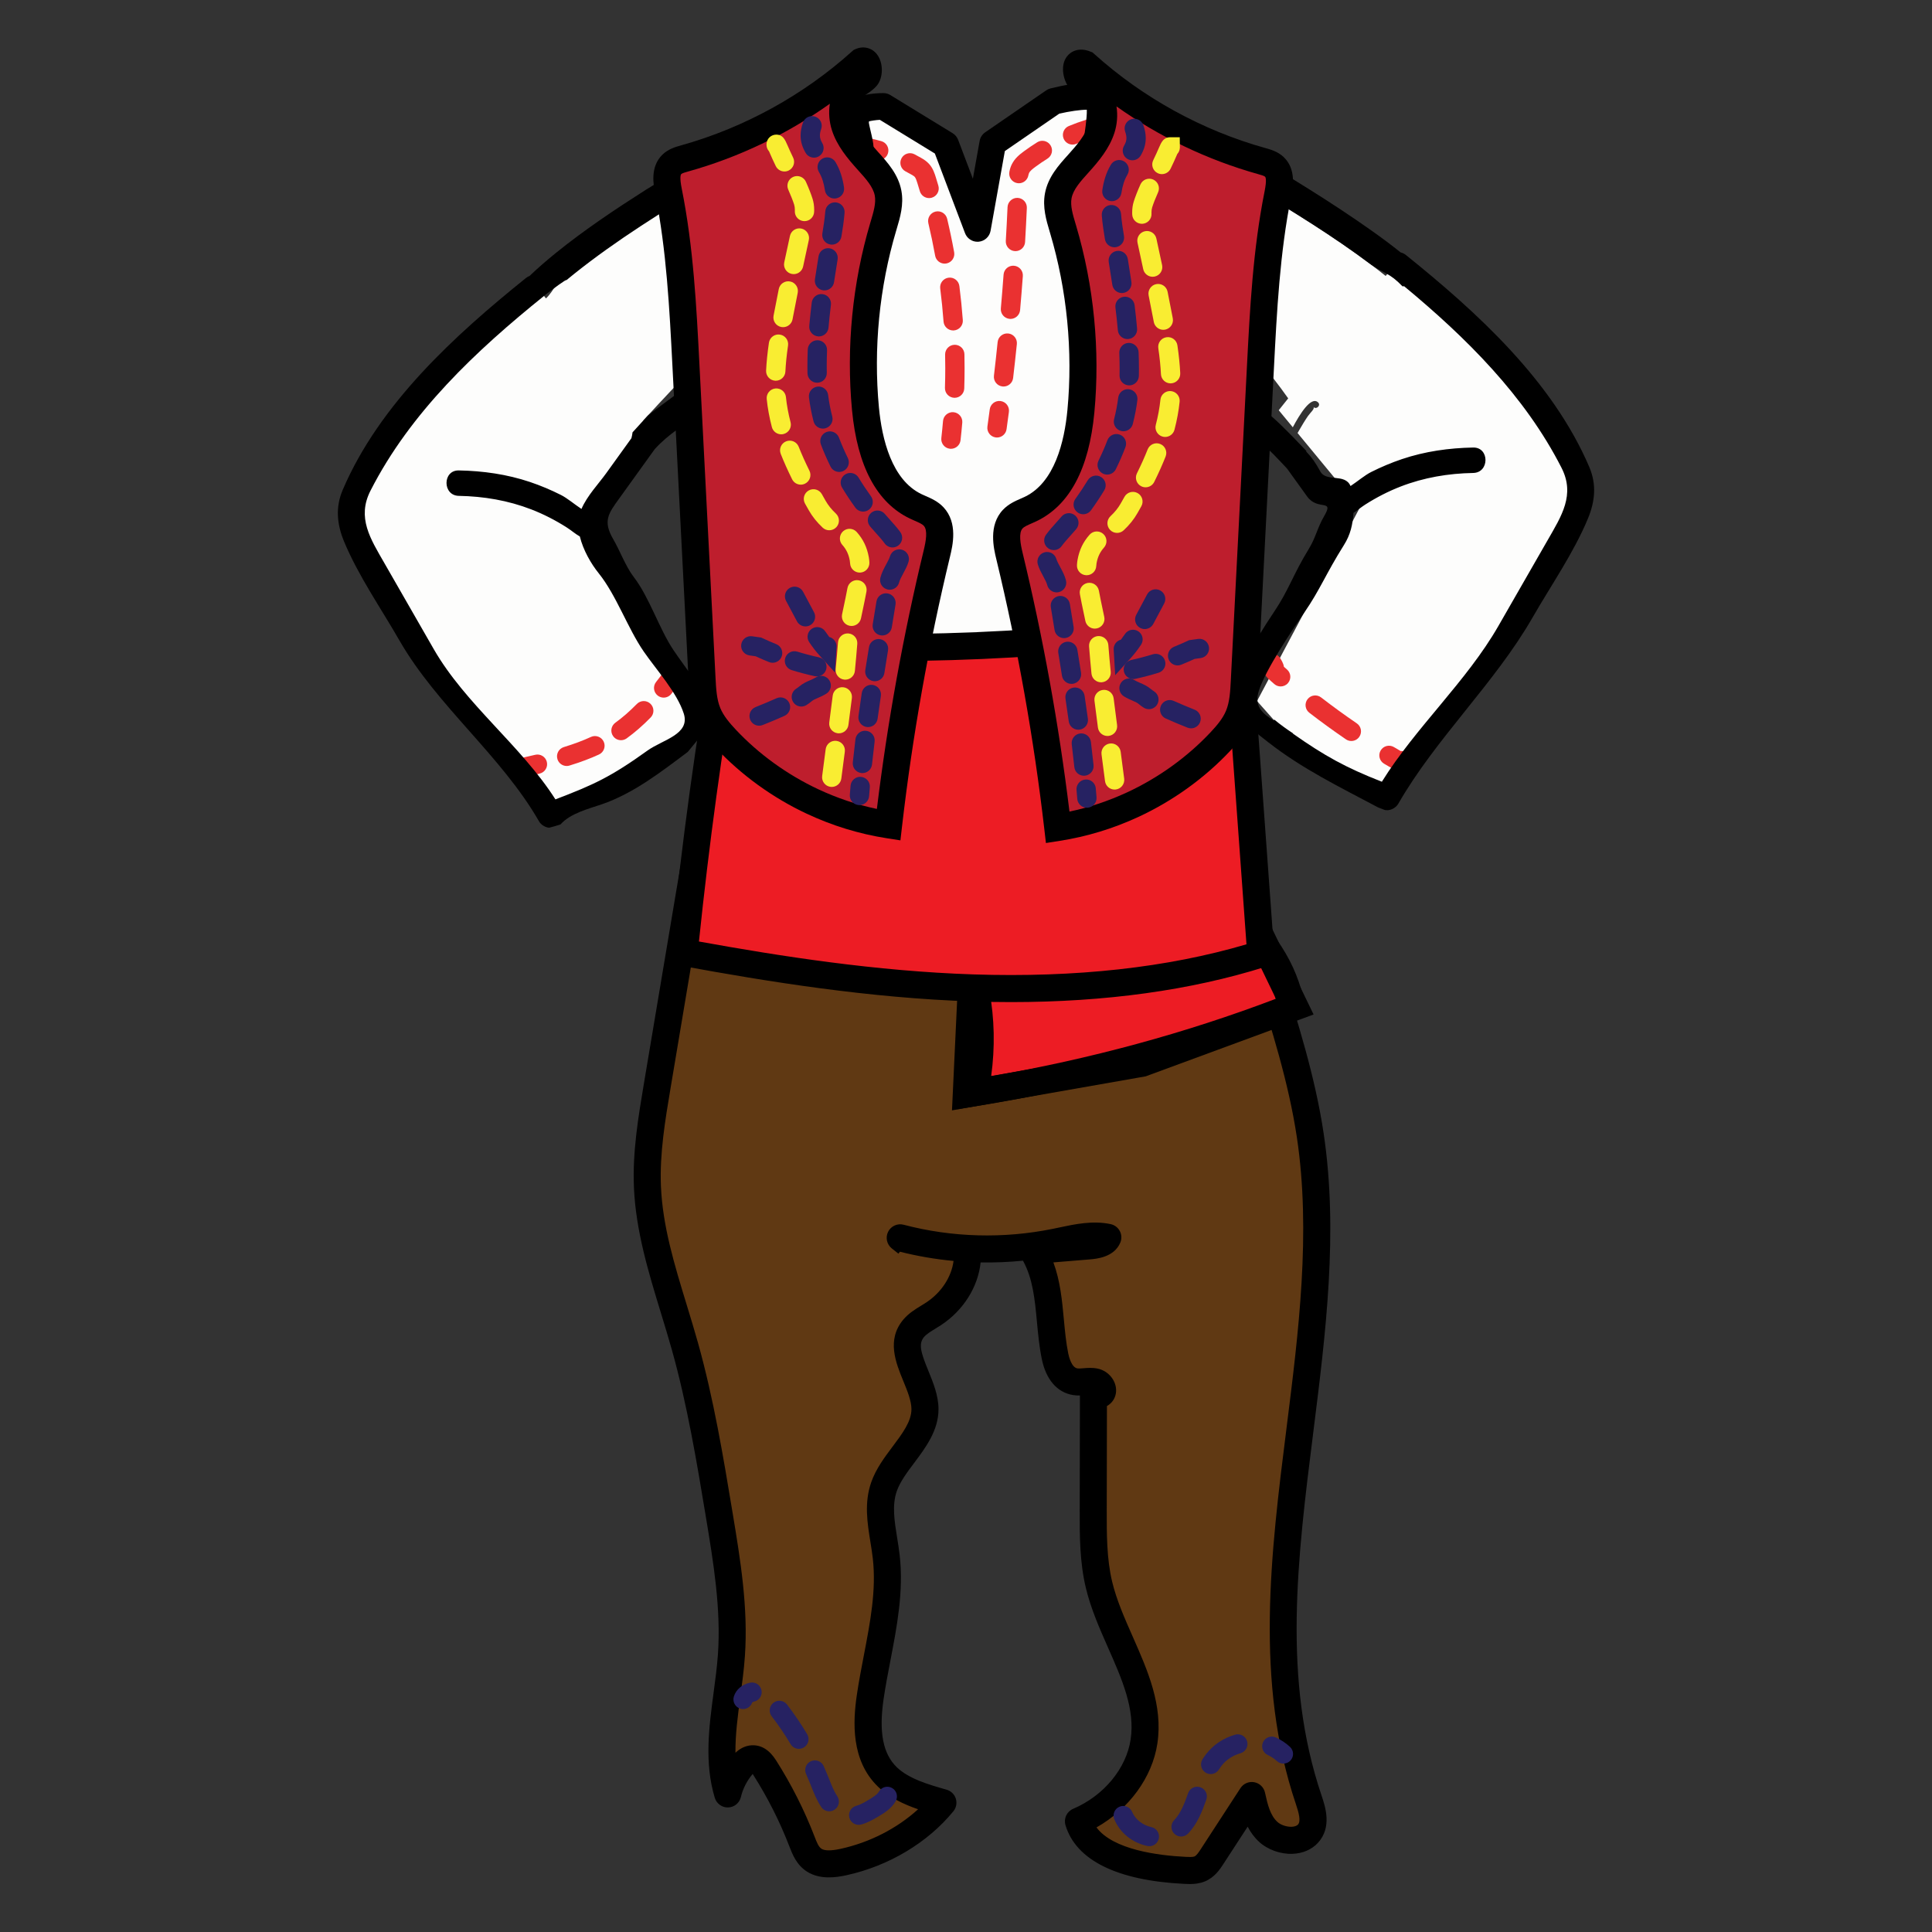
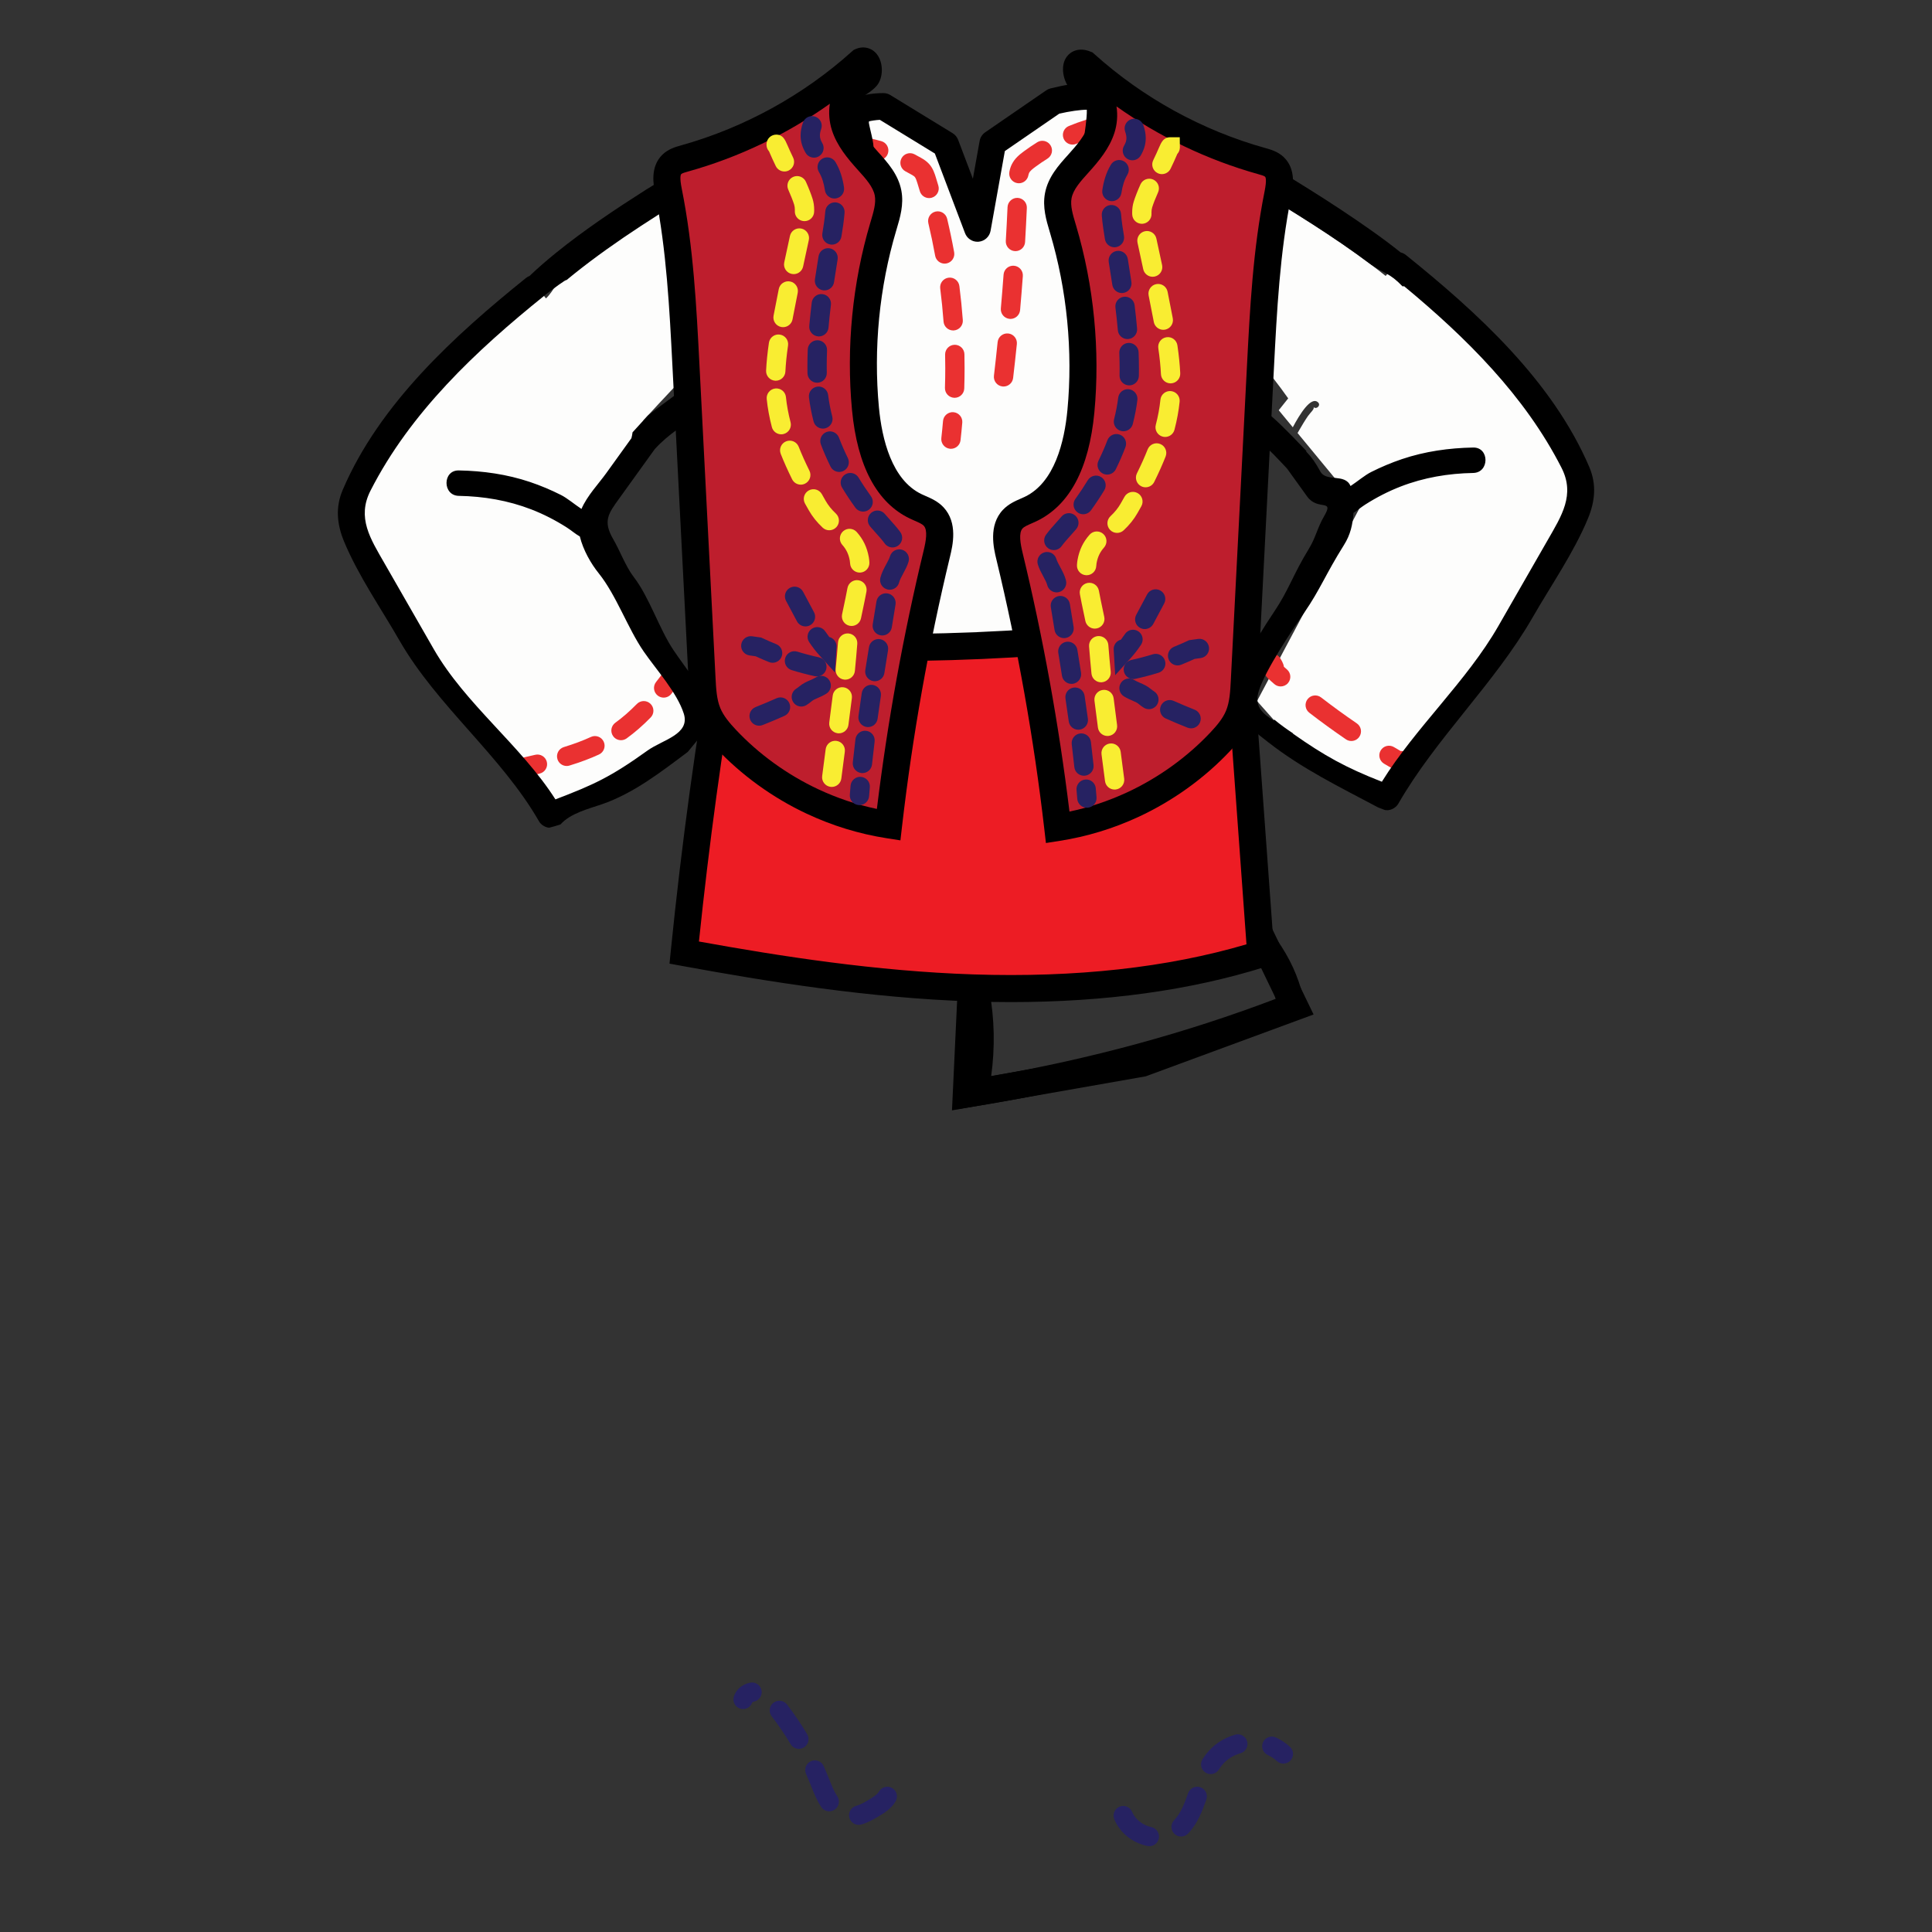
<svg xmlns="http://www.w3.org/2000/svg" version="1.1" x="0px" y="0px" viewBox="0 0 500 500" style="enable-background:new 0 0 500 500;" xml:space="preserve">
  <rect x="0" y="0" width="500" height="500" fill="#333333" stroke="none" />
  <g id="Layer_1">
    <g id="XMLID_1289_">
      <g id="XMLID_1309_">
        <g id="XMLID_1310_">
-           <path id="XMLID_6876_" style="fill:#603913;" d="M250.305,326.324c-0.538,5.328-3.759,10.422-8.629,13.649      c-1.804,1.195-3.858,2.178-5.206,3.773c-4.968,5.877,2.894,13.628,2.914,20.923c0.02,7.449-8.106,12.953-10.603,20.089      c-2.054,5.87-0.097,12.125,0.587,18.217c1.356,12.08-2.384,24.128-4.153,36.191c-1.055,7.198-1.096,15.31,4.401,20.663      c3.685,3.589,9.172,5.218,14.409,6.708c-6.184,7.567-15.49,13.12-25.743,15.359c-2.534,0.553-5.432,0.854-7.542-0.475      c-1.755-1.105-2.498-3.048-3.191-4.85c-2.547-6.618-5.782-13.025-9.652-19.116c-0.704-1.108-1.72-2.353-3.166-2.283      c-1.058,0.052-1.885,0.814-2.526,1.562c-1.901,2.22-3.233,4.813-3.867,7.529c-3.495-11.594,0.106-23.85,0.952-35.855      c0.857-12.159-1.145-24.295-3.142-36.327c-2.425-14.613-4.855-29.252-8.864-43.58c-3.835-13.707-9.136-27.264-9.728-41.396      c-0.367-8.769,1.097-17.524,2.557-26.219c2.794-16.643,5.589-33.287,8.383-49.93c2.668-15.891,5.577-32.355,15.617-45.82      c3.18-4.264,7.077-8.181,11.866-11.051c6.295-3.773,13.849-5.578,21.371-6.483c26.986-3.249,55.34,4.946,74.733,21.599      c4.415,3.791,8.414,8.032,11.151,12.903c3.544,6.308,4.834,13.39,6.456,20.293c5.633,23.976,15.747,47.081,19.396,71.367      c8.578,57.091-19.013,116.89-0.391,172.018c0.987,2.921,1.99,6.397-0.203,8.781c-2.461,2.675-7.619,1.976-10.289-0.497      s-3.51-6.03-4.241-9.391c-3.426,5.267-6.852,10.534-10.278,15.801c-0.817,1.256-1.724,2.587-3.213,3.199      c-1.177,0.484-2.531,0.435-3.823,0.371c-11.128-0.553-24.71-3.23-27.549-12.706c9.054-3.857,15.664-11.905,16.974-20.667      c2.092-13.985-8.345-26.757-11.646-40.518c-1.515-6.316-1.509-12.84-1.498-19.308c0.018-9.946,0.036-19.892,0.055-29.838      c3.684,0.464,2.468-2.957,0.399-3.394c-1.676-0.354-3.465,0.247-5.158-0.039c-3.185-0.537-4.612-3.787-5.187-6.598      c-1.877-9.187-0.716-19.172-5.783-27.348c4.809-0.395,9.618-0.791,14.427-1.186c1.973-0.162,4.346-0.582,5.028-2.224      c-4.448-0.942-9.08,0.318-13.556,1.229c-13.232,2.691-27.225,2.305-40.178-1.108c0.569,0.452,1.138,0.904,1.706,1.356" />
-           <path id="XMLID_6877_" d="M307.928,487.59c-0.524,0-1.015-0.024-1.455-0.046c-17.382-0.864-28.007-6.119-30.728-15.197      c-0.512-1.707,0.341-3.526,1.981-4.225c7.913-3.371,13.756-10.423,14.884-17.965c1.175-7.851-2.233-15.563-5.841-23.729      c-2.193-4.964-4.461-10.097-5.746-15.454c-1.619-6.752-1.606-13.554-1.595-20.131l0.055-29.688      c-0.591,0.008-1.199-0.018-1.84-0.126c-4.089-0.689-6.942-4.009-8.034-9.348c-0.652-3.193-0.955-6.431-1.248-9.562      c-0.538-5.762-1.048-11.222-3.621-15.858c-3.643,0.367-7.306,0.519-10.957,0.452c-0.653,6.343-4.455,12.388-10.175,16.178      c-0.503,0.333-1.022,0.651-1.543,0.969c-1.178,0.718-2.289,1.396-2.923,2.146c-1.51,1.786-0.818,4.043,1.119,8.767      c1.225,2.985,2.612,6.369,2.622,9.887c0.016,5.519-3.313,9.958-6.25,13.875c-1.896,2.529-3.688,4.919-4.549,7.38      c-1.268,3.623-0.604,7.738,0.1,12.096c0.24,1.489,0.488,3.028,0.662,4.574c1.036,9.239-0.714,18.345-2.407,27.15      c-0.629,3.27-1.278,6.651-1.761,9.939c-1.257,8.57-0.183,14.178,3.38,17.648c3.147,3.066,8.342,4.545,12.925,5.849      c1.133,0.322,2.028,1.193,2.381,2.317c0.354,1.125,0.117,2.352-0.629,3.264c-6.646,8.133-16.745,14.17-27.706,16.563      c-2.766,0.604-6.824,1.164-10.153-0.932c-2.734-1.722-3.805-4.504-4.586-6.536c-2.467-6.409-5.609-12.633-9.348-18.516      c-0.055-0.086-0.106-0.164-0.153-0.233c-1.494,1.771-2.546,3.831-3.044,5.962c-0.36,1.544-1.714,2.652-3.298,2.702      c-1.563,0.063-3.003-0.97-3.462-2.488c-2.734-9.074-1.5-18.297-0.307-27.216c0.438-3.268,0.89-6.646,1.119-9.896      c0.831-11.799-1.17-23.852-3.104-35.508c-2.37-14.284-4.821-29.054-8.781-43.209c-0.896-3.201-1.895-6.469-2.86-9.629      c-3.207-10.484-6.523-21.325-6.994-32.564c-0.383-9.163,1.135-18.203,2.603-26.944l8.383-49.93      c2.593-15.439,5.53-32.939,16.264-47.333c3.798-5.095,8.129-9.119,12.873-11.962c5.925-3.551,13.367-5.826,22.752-6.955      c27.768-3.349,57.435,5.247,77.431,22.417c5.389,4.627,9.289,9.155,11.923,13.845c3.321,5.911,4.775,12.296,6.182,18.471      c0.208,0.914,0.416,1.827,0.63,2.736c2.28,9.706,5.375,19.49,8.368,28.952c4.37,13.814,8.889,28.1,11.081,42.696      c3.846,25.59,0.543,51.847-2.651,77.238c-4.144,32.944-8.059,64.062,2.116,94.18c0.971,2.875,2.777,8.227-0.944,12.271      c-1.581,1.719-3.896,2.724-6.519,2.828c-3.143,0.136-6.505-1.072-8.725-3.129c-1.268-1.175-2.21-2.511-2.931-3.896l-6.276,9.647      c-0.899,1.385-2.26,3.478-4.815,4.528C310.457,487.467,309.106,487.59,307.928,487.59z M283.769,472.935      c4.305,5.779,15.938,7.265,23.052,7.617c0.771,0.039,1.827,0.093,2.319-0.111c0.537-0.221,1.156-1.174,1.608-1.869      l10.279-15.803c0.77-1.184,2.182-1.79,3.564-1.534c1.389,0.254,2.489,1.318,2.789,2.698c0.711,3.267,1.397,5.897,3.2,7.567      c0.863,0.8,2.37,1.302,3.688,1.27c0.737-0.029,1.338-0.239,1.646-0.574c0.803-0.873,0.216-3.059-0.538-5.291      c-10.688-31.64-6.488-65.016-2.429-97.293c3.135-24.921,6.377-50.69,2.675-75.325c-2.111-14.052-6.545-28.069-10.833-41.625      c-3.032-9.586-6.168-19.498-8.509-29.462c-0.218-0.926-0.429-1.854-0.641-2.783c-1.355-5.95-2.635-11.57-5.46-16.597      c-2.227-3.965-5.622-7.877-10.38-11.963c-18.555-15.933-46.155-23.893-72.034-20.778c-8.388,1.01-14.927,2.976-19.99,6.01      c-3.956,2.371-7.609,5.783-10.859,10.142c-9.722,13.038-12.511,29.65-14.971,44.308l-8.383,49.93      c-1.409,8.388-2.865,17.061-2.513,25.493c0.433,10.343,3.474,20.284,6.693,30.811c0.979,3.199,1.99,6.508,2.908,9.789      c4.063,14.522,6.545,29.482,8.946,43.949c2.001,12.057,4.07,24.523,3.181,37.146c-0.244,3.468-0.711,6.958-1.163,10.332      c-0.675,5.039-1.327,9.913-1.28,14.626c0.865-0.822,2.285-1.842,4.223-1.937c2.486-0.109,4.569,1.193,6.29,3.9      c3.987,6.274,7.34,12.915,9.966,19.737c0.53,1.38,1.024,2.664,1.79,3.146c0.854,0.539,2.515,0.544,4.931,0.017      c7.57-1.653,14.641-5.295,20.066-10.244c-3.712-1.285-7.5-3.043-10.429-5.896c-6.975-6.794-6.435-16.768-5.421-23.678      c0.505-3.441,1.17-6.9,1.813-10.245c1.668-8.674,3.242-16.866,2.324-25.048c-0.154-1.379-0.379-2.769-0.616-4.24      c-0.811-5.026-1.649-10.225,0.204-15.523c1.219-3.481,3.424-6.423,5.556-9.267c2.499-3.333,4.859-6.481,4.851-9.656      c-0.006-2.148-1.069-4.741-2.098-7.25c-1.96-4.778-4.399-10.725,0.011-15.942c1.366-1.615,3.097-2.671,4.623-3.602      c0.446-0.272,0.893-0.544,1.323-0.829c3.89-2.577,6.5-6.566,7.038-10.73c-4.687-0.438-9.33-1.233-13.875-2.386l-0.397,0.502      l-1.71-1.357c-1.297-1.03-1.694-2.828-0.952-4.309c0.741-1.481,2.419-2.238,4.021-1.817c12.486,3.292,25.83,3.656,38.59,1.063      c0.562-0.114,1.126-0.234,1.692-0.354c4.069-0.864,8.681-1.845,13.286-0.868c1.018,0.216,1.888,0.873,2.372,1.794      s0.534,2.01,0.135,2.972c-1.596,3.847-6.229,4.227-7.975,4.37l-9.349,0.769c1.782,4.807,2.253,9.849,2.712,14.767      c0.288,3.08,0.56,5.989,1.136,8.811c0.172,0.838,0.848,3.595,2.34,3.847c0.386,0.065,0.986,0.016,1.623-0.036      c1.027-0.083,2.309-0.188,3.678,0.103c3.014,0.636,5.157,3.578,4.678,6.425c-0.217,1.292-0.985,2.522-2.307,3.253l-0.05,26.929      c-0.011,6.223-0.022,12.601,1.401,18.541c1.138,4.74,3.18,9.364,5.343,14.259c3.852,8.719,7.835,17.735,6.361,27.593      C298.22,459.975,292.175,468.19,283.769,472.935z" />
-         </g>
+           </g>
      </g>
      <g id="XMLID_1278_">
        <g id="XMLID_1308_">
          <g id="XMLID_4_">
            <path id="XMLID_5_" style="fill:#FDFDFC;" d="M409.912,119.341l-48.371-49.687l-2.303,0.987l-0.623,0.782       c-1.234-0.996-2.49-1.968-3.76-2.923c-9.825-7.385-20.298-13.784-30.803-20.132c-4.486-2.71-8.253-13.385-25.564-9.098       l-8.791,0.843l-7.442-15.321l-25.337,12.285l-4.936,14.478l-9.213-15.356l-17.111-7.459l-3.51,12.723l-19.304-0.878       l-13.049,3.254c-0.247,0.019-0.505,0.113-0.794,0.292c-1.797,1.115-5.85,0.179-7.656,1.28       c-11.997,7.313-23.654,16.221-34.66,25.008c-2.533,2.022-3.079,4.568-5.384,6.819l-0.539-0.677l-2.303-0.987l-48.371,49.687       l-1.755,10.53l54.017,75.119l19.69-9.309l18.144-12.864l-29.283-49.924c4.114-11.581,18.159-26.714,18.159-26.714l-2.59-3.252       c0.038-0.041,0.076-0.084,0.114-0.125c4.771-5.159,9.474-10.384,14.676-15.123c0.325-0.296,0.655-0.585,0.987-0.87       c-0.422-1.401-0.918-2.769-1.524-4.081c-0.456-0.989,1.011-1.852,1.469-0.859c0.568,1.23,1.042,2.507,1.455,3.812       c0.791-0.59,1.622-1.128,2.52-1.577c1.623-0.813,3.118-0.327,4.643,0.252c1.298,0.493,1.215,1.733,1.464,2.743       c2.692,10.919,1.313,21.084,2.954,32.209c1.549,10.5,2.122,17.648,2.066,27.026l0,0c-0.176,0.06,0.081,33.154,1.485,32.969       c1.48-0.195,1.27-0.897,0,0l-0.039,0.49c1.412-0.584,14.392-9.621,18.132-1.148c12.353,27.988-10.472,35.27-17.38,36.516       c6.715-0.281,29.693-0.31,39.71-1.564c17.332-2.169,34.621-3.945,51.904-1.606c0.138-0.141-10.628-18.404-10.658-18.657       c-4.131-35.116,23.43-16.704,25.477-16.296l-0.097-0.927c-0.996-0.463-1.982-0.945-2.927-1.5       c-2.92-1.716-5.677-3.698-8.282-5.861c-5.663-4.702-7.98-10.776-12.335-16.478c-0.665-0.871,0.813-1.718,1.469-0.859       c2.106,2.758,3.596,5.845,5.404,8.791c2.185,3.559,5.139,6.202,8.417,8.728c2.539,1.957,5.21,3.736,8.05,5.215l-2.969-28.482       l-2.269,0.044c-0.099-7.058,0.506-14.092,2.066-21.093c2.999-13.456,6.283-26.844,9.693-40.201c0.71-2.782,3-3.947,5.723-2.918       c1.042,0.394,1.978,0.982,2.816,1.694c1.612,1.369,3.234,2.735,4.751,4.207c2.94,2.854,5.463,6.304,7.95,9.785l-2.446,3.072       l3.638,4.407c1.771-3.317,4.717-8.148,6.538-6.441c0.801,0.751-0.405,1.952-1.203,1.203c0.44,0.413-0.812,1.46-1.423,2.348       c-0.819,1.192-1.557,2.446-2.284,3.695c-0.133,0.229-0.26,0.462-0.392,0.692l16.039,19.432l-26.528,49.924l12.635,14.241       l21.068,10.686l52.64-76.496L409.912,119.341z" />
          </g>
        </g>
        <g id="XMLID_1302_">
          <g id="XMLID_1691_">
            <g id="XMLID_6689_">
              <path id="XMLID_8_" style="fill:#EA3131;" d="M277.575,37.422c-0.983,0-1.915-0.584-2.313-1.549        c-0.525-1.277,0.083-2.738,1.359-3.264c1.449-0.597,2.941-1.137,4.436-1.605c1.317-0.412,2.721,0.32,3.134,1.638        s-0.32,2.721-1.638,3.134c-1.356,0.425-2.712,0.916-4.027,1.457C278.215,37.36,277.893,37.422,277.575,37.422z" />
            </g>
          </g>
          <g id="XMLID_1675_">
            <g id="XMLID_6680_">
              <path id="XMLID_9_" style="fill:#EA3131;" d="M259.716,100.031c-0.097,0-0.195-0.006-0.294-0.017        c-1.372-0.161-2.353-1.403-2.192-2.774c0.341-2.9,0.66-5.802,0.957-8.706c0.141-1.373,1.358-2.364,2.742-2.232        c1.373,0.141,2.373,1.368,2.232,2.742c-0.301,2.928-0.622,5.854-0.965,8.778C262.047,99.095,260.967,100.031,259.716,100.031z         M261.512,82.533c-0.073,0-0.147-0.003-0.222-0.01c-1.376-0.121-2.393-1.334-2.271-2.709c0.256-2.909,0.49-5.819,0.704-8.731        c0.101-1.377,1.296-2.415,2.677-2.31c1.377,0.101,2.411,1.3,2.31,2.677c-0.216,2.936-0.452,5.869-0.71,8.802        C263.885,81.553,262.793,82.533,261.512,82.533z M262.798,64.992c-0.049,0-0.099-0.001-0.148-0.004        c-1.379-0.081-2.43-1.265-2.35-2.643c0.172-2.915,0.322-5.831,0.452-8.747c0.061-1.379,1.257-2.45,2.607-2.387        c1.38,0.061,2.448,1.229,2.387,2.607c-0.13,2.941-0.282,5.881-0.454,8.819C265.214,63.967,264.112,64.992,262.798,64.992z         M263.685,47.428c-0.15,0-0.304-0.014-0.457-0.042c-1.357-0.25-2.255-1.554-2.004-2.912c0.135-0.734,0.348-1.383,0.65-1.982        c0.767-1.525,2.01-2.521,3.115-3.336c1.112-0.819,2.271-1.607,3.445-2.34c1.165-0.732,2.712-0.378,3.444,0.796        c0.731,1.171,0.375,2.713-0.796,3.444c-1.065,0.666-2.117,1.381-3.128,2.126c-0.64,0.471-1.344,1.018-1.615,1.557        c-0.086,0.172-0.151,0.382-0.2,0.644C265.918,46.586,264.867,47.428,263.685,47.428z" />
            </g>
          </g>
          <g id="XMLID_1448_">
            <g id="XMLID_6679_">
-               <path id="XMLID_10_" style="fill:#EA3131;" d="M258.022,113.228c-0.115,0-0.23-0.008-0.348-0.024        c-1.368-0.19-2.322-1.453-2.131-2.82c0.206-1.479,0.407-2.96,0.603-4.441c0.182-1.368,1.422-2.335,2.806-2.151        c1.369,0.181,2.332,1.437,2.151,2.806c-0.197,1.493-0.4,2.985-0.608,4.477C260.321,112.323,259.25,113.228,258.022,113.228z" />
-             </g>
+               </g>
          </g>
        </g>
        <g id="XMLID_1296_">
          <g id="XMLID_1420_">
            <g id="XMLID_6678_">
              <path id="XMLID_11_" style="fill:#EA3131;" d="M227.417,41.44c-0.224,0-0.452-0.03-0.678-0.095        c-1.362-0.383-2.75-0.693-4.126-0.924c-1.362-0.228-2.281-1.517-2.054-2.878c0.227-1.362,1.512-2.285,2.878-2.054        c1.554,0.26,3.12,0.61,4.655,1.043c1.329,0.374,2.104,1.754,1.729,3.083C229.513,40.72,228.509,41.44,227.417,41.44z" />
            </g>
          </g>
          <g id="XMLID_1352_">
            <g id="XMLID_2289_">
              <path id="XMLID_12_" style="fill:#EA3131;" d="M247.053,102.95c-0.026,0-0.053,0-0.079-0.001        c-1.38-0.043-2.464-1.197-2.421-2.577c0.053-1.701,0.08-3.416,0.08-5.098c0-1.163-0.013-2.326-0.037-3.489        c-0.03-1.38,1.064-2.523,2.445-2.553c0.019-0.001,0.036-0.001,0.055-0.001c1.355,0,2.469,1.084,2.498,2.446        c0.026,1.198,0.039,2.398,0.039,3.597c0,1.733-0.027,3.501-0.082,5.254C249.509,101.882,248.397,102.95,247.053,102.95z         M246.677,85.521c-1.296,0-2.393-1.001-2.49-2.314c-0.212-2.853-0.502-5.729-0.86-8.547c-0.175-1.369,0.794-2.621,2.164-2.795        c1.361-0.182,2.621,0.794,2.795,2.164c0.37,2.904,0.669,5.867,0.888,8.807c0.103,1.377-0.931,2.576-2.308,2.679        C246.802,85.519,246.739,85.521,246.677,85.521z M244.473,68.226c-1.186,0-2.237-0.846-2.457-2.054        c-0.509-2.806-1.101-5.634-1.759-8.404c-0.318-1.343,0.512-2.69,1.855-3.01c1.34-0.317,2.69,0.512,3.01,1.855        c0.678,2.856,1.288,5.772,1.813,8.666c0.246,1.358-0.655,2.659-2.014,2.906C244.771,68.213,244.621,68.226,244.473,68.226z         M240.446,51.265c-1.08,0-2.076-0.705-2.396-1.794c-0.205-0.693-0.414-1.385-0.629-2.075c-0.17-0.548-0.402-1.298-0.682-1.612        c-0.171-0.192-0.532-0.408-0.889-0.612c-0.492-0.282-0.988-0.552-1.487-0.811c-1.226-0.636-1.704-2.145-1.069-3.37        c0.637-1.227,2.146-1.703,3.37-1.069c0.563,0.292,1.122,0.597,1.674,0.913c0.683,0.392,1.471,0.873,2.143,1.632        c0.994,1.121,1.411,2.466,1.716,3.447c0.221,0.712,0.438,1.427,0.648,2.144c0.391,1.324-0.366,2.714-1.69,3.104        C240.919,51.231,240.681,51.265,240.446,51.265z" />
            </g>
          </g>
          <g id="XMLID_1348_">
            <g id="XMLID_2285_">
              <path id="XMLID_13_" style="fill:#EA3131;" d="M246.105,116.148c-0.094,0-0.188-0.005-0.283-0.016        c-1.372-0.154-2.358-1.393-2.204-2.765c0.165-1.467,0.311-2.938,0.436-4.41c0.118-1.376,1.336-2.396,2.703-2.279        c1.375,0.117,2.396,1.327,2.279,2.703c-0.129,1.518-0.278,3.033-0.449,4.547C248.443,115.205,247.361,116.148,246.105,116.148        z" />
            </g>
          </g>
        </g>
        <g id="XMLID_1293_">
          <g id="XMLID_6_">
            <path id="XMLID_7_" style="fill:none;" d="M326.124,171.027" />
          </g>
        </g>
        <g id="XMLID_1287_">
          <g id="XMLID_2288_">
            <g id="XMLID_2284_">
              <path id="XMLID_16_" style="fill:#EA3131;" d="M362.677,199.773c-0.516,0-1.075-0.14-1.649-0.468        c-0.956-0.55-1.901-1.104-2.843-1.668c-1.186-0.708-1.572-2.243-0.863-3.428c0.708-1.186,2.245-1.571,3.428-0.863        c0.584,0.349,1.168,0.693,1.755,1.036c0.9-0.085,1.809,0.32,2.391,1.091c0.736,0.975,0.721,2.315-0.038,3.26        C364.369,199.336,363.591,199.773,362.677,199.773z" />
            </g>
          </g>
          <g id="XMLID_2287_">
            <g id="XMLID_2283_">
              <path id="XMLID_17_" style="fill:#EA3131;" d="M349.725,191.769c-0.485,0-0.976-0.141-1.406-0.435        c-3.204-2.185-6.391-4.499-9.471-6.876c-1.093-0.844-1.295-2.414-0.452-3.507c0.845-1.094,2.414-1.294,3.507-0.452        c3.004,2.318,6.11,4.574,9.232,6.704c1.142,0.778,1.436,2.333,0.657,3.474C351.308,191.387,350.523,191.769,349.725,191.769z" />
            </g>
          </g>
          <g id="XMLID_2286_">
            <g id="XMLID_2282_">
              <path id="XMLID_18_" style="fill:#EA3131;" d="M331.435,177.65c-0.583,0-1.168-0.203-1.643-0.616l-0.788-0.69        c-1.022-0.898-1.834-1.611-1.874-2.874c-0.003-0.108,0-0.229,0.013-0.356c-0.019-0.029-0.039-0.061-0.062-0.094        c-0.762-1.151-0.446-2.703,0.705-3.465c1.15-0.763,2.701-0.446,3.465,0.705c0.301,0.454,0.875,1.323,1.031,2.31        c0.009,0.007,0.018,0.015,0.026,0.022l0.771,0.675c1.04,0.907,1.148,2.486,0.24,3.527        C332.825,177.36,332.132,177.65,331.435,177.65z" />
            </g>
          </g>
        </g>
        <g id="XMLID_1281_">
          <g id="XMLID_6676_">
            <g id="XMLID_2252_">
              <path id="XMLID_19_" style="fill:#EA3131;" d="M171.752,180.543c-0.545,0-1.094-0.178-1.554-0.543        c-1.081-0.859-1.261-2.432-0.401-3.513c0.519-0.652,1.044-1.33,1.577-2.033c-0.046-0.752,0.249-1.517,0.864-2.046        c1.046-0.902,2.625-0.782,3.525,0.264c0.83,0.964,1.221,2.649-0.171,4.492c-0.637,0.846-1.264,1.656-1.882,2.435        C173.218,180.22,172.488,180.543,171.752,180.543z" />
            </g>
          </g>
          <g id="XMLID_6675_">
            <g id="XMLID_1695_">
              <path id="XMLID_20_" style="fill:#EA3131;" d="M146.654,198.237c-1.069,0-2.059-0.691-2.389-1.767        c-0.405-1.32,0.336-2.719,1.655-3.124c2.663-0.818,4.954-1.676,7.003-2.622c1.252-0.581,2.739-0.031,3.317,1.222        c0.579,1.253,0.032,2.738-1.222,3.317c-2.255,1.041-4.75,1.978-7.63,2.862C147.145,198.201,146.897,198.237,146.654,198.237z         M160.716,191.563c-0.774,0-1.537-0.358-2.026-1.033c-0.811-1.118-0.561-2.682,0.558-3.491        c1.888-1.367,3.71-2.955,5.571-4.854c0.966-0.985,2.549-1.003,3.535-0.035c0.986,0.966,1.002,2.549,0.035,3.535        c-2.06,2.102-4.09,3.869-6.208,5.403C161.737,191.408,161.225,191.563,160.716,191.563z" />
            </g>
          </g>
          <g id="XMLID_6674_">
            <g id="XMLID_1694_">
              <path id="XMLID_21_" style="fill:#EA3131;" d="M134.703,201.29c-1.144,0-2.176-0.79-2.437-1.952        c-0.304-1.347,0.542-2.685,1.89-2.987c1.519-0.343,2.966-0.677,4.35-1.01c1.34-0.321,2.691,0.504,3.016,1.846        c0.323,1.342-0.503,2.692-1.846,3.016c-1.407,0.339-2.878,0.679-4.422,1.025C135.069,201.27,134.885,201.29,134.703,201.29z" />
            </g>
          </g>
        </g>
        <g id="XMLID_1279_">
          <g id="XMLID_1280_">
            <g id="XMLID_15_">
              <path id="XMLID_22_" d="M411.298,120.843c-9.533-22.269-28.941-39.955-47.43-54.832c-0.442-0.356-0.909-0.569-1.38-0.682        c-2.378-1.908-4.825-3.732-7.318-5.498c-10.679-7.567-21.861-14.334-33.098-21.012c-0.259,0.006-0.52-0.016-0.78-0.015        c-0.088-0.033-0.169-0.077-0.262-0.103c-0.598-0.169-13.998-3.889-33.469-3.548c0.964-6.655,0.886-10.283-1.458-12.236        c-2.201-1.834-6.986-1.847-14.227-0.038c-0.399,0.1-0.777,0.27-1.116,0.503l-15.794,10.859        c-0.758,0.521-1.276,1.324-1.438,2.23l-1.752,9.785l-3.814-10.069c-0.27-0.714-0.771-1.318-1.422-1.717L230.416,24.6        c-0.541-0.331-1.163-0.506-1.797-0.506c-2.012,0-6.949,0.258-9.344,2.653c-2.208,2.208-1.42,5.537-0.658,8.757        c0.114,0.479,0.262,1.109,0.384,1.701c-1.012-0.002-2.282-0.042-3.465-0.079c-5.793-0.18-14.911-0.459-25.355,1.593        c-2.976,0.424-5.881,1.167-7.959,2.31c-5.83,3.419-9.376,4.454-15.077,8.086c-7.998,5.096-15.883,10.361-23.267,16.333        c-2.361,1.909-4.646,3.888-6.827,5.963c-0.313,0.126-0.623,0.287-0.92,0.525c-18.489,14.877-37.897,32.562-47.43,54.832        c-1.922,4.491-1.52,8.896,0.355,13.4c3.704,8.897,9.52,17.217,14.311,25.567c9.752,16.991,26.389,29.85,36.141,46.841        c0.492,0.857,1.553,1.543,2.611,1.644c0.99-0.253,1.97-0.54,2.94-0.856c2.536-2.882,7.357-4.072,10.662-5.204        c8.224-2.817,15.343-8.37,22.273-13.563c2.254-2.702,4.452-5.462,6.714-8.118c-0.049-0.666-0.186-1.365-0.448-2.114        c-1.979-5.664-6.631-11.161-9.958-16.106c-3.71-5.514-6.228-13.655-10.282-18.92c-2.105-2.733-3.581-6.83-5.307-9.783        c-2.763-4.726-1.239-6.682,1.559-10.569c3.066-4.26,6.132-8.52,9.198-12.779c3.669-4.015,7.664-6.201,11.605-9.274        c0.014,0.038,0.029,0.076,0.042,0.115c0.245-0.249,0.494-0.495,0.739-0.745c0.871-0.71,1.74-1.454,2.599-2.3        c-0.011-0.082-0.025-0.164-0.035-0.247c0.199-0.167,0.463-0.377,0.917-0.756c0.51,4.424,0.989,8.446,1.436,12.471        c1.25,11.274,2.403,22.557,3.331,33.863c0.838,10.211,1.636,20.427,1.627,30.682c0,0.007,0,0.014,0,0.021        c0.186,2.314,0.328,4.629,0.449,6.946c2.531-1.038,5.251-2.181,6.822-4.223c-0.067-0.662-0.131-1.323-0.2-1.985        c-0.002,0.001-0.005,0.002-0.007,0.003c-0.508-0.771-0.294-1.457-0.298-2.102c-0.004-0.653-0.036-1.305-0.046-1.958        c-0.066-1.115-0.097-2.227-0.078-3.337c-0.26-8.984-0.976-17.942-1.724-26.899c-1.049-12.569-2.418-25.105-3.795-37.641        c-0.434-3.954-0.933-7.901-1.437-11.847c-0.102-0.798,0.233-1.866-0.71-2.287c-1.21-0.54-2.437-1.243-3.872-0.885        c-1.258,0.314-2.32,1.001-3.342,1.767c-0.215,0.161-0.408,0.348-0.619,0.514c-0.031-0.105-0.055-0.213-0.086-0.317        c-0.333,0.285-0.663,0.574-0.987,0.87c-3.719,3.389-13.794,10.363-14.325,11.101c-0.298,0.323-0.595,0.645-0.893,0.967        c-0.968,1.046-1.924,2.11-2.883,3.167c-0.057,0.514-0.157,1.018-0.289,1.514c-2.179,3.027-4.357,6.054-6.536,9.08        c-1.936,2.69-4.93,5.82-6.392,9.227c-1.832-1.212-3.679-2.798-5.327-3.626c-2.575-1.295-5.259-2.429-7.991-3.348        c-5.954-2.003-12.166-2.878-18.43-2.993c-4.236-0.078-4.237,6.503,0,6.581c6.456,0.119,12.746,1.174,18.783,3.512        c3.205,1.242,6.278,2.827,9.174,4.677c1.153,0.736,2.196,1.659,3.37,2.324c0.866,3.535,2.885,7.037,4.882,9.519        c4.562,5.67,7.524,14.273,11.658,20.262c3.242,4.697,8.609,10.588,10.354,16.039c1.731,5.406-5.455,6.765-9.391,9.587        c-9.496,6.809-13.791,8.794-23.824,12.631c-8.886-13.946-23.28-24.587-31.51-38.926c-4.24-7.387-8.48-14.775-12.719-22.162        c-3.655-6.368-7.198-11.798-3.632-18.8c10.325-20.273,27.36-36.284,44.906-50.402c0.061-0.049,0.1-0.102,0.155-0.152        c2.594-1.97,5.603-4.219,5.661-3.937c0.66-0.549,1.324-1.095,1.996-1.632c11.006-8.787,22.97-16.151,34.967-23.464        c0.402-0.245,0.807-0.483,1.211-0.725c0.526,0.117,1.083,0.126,1.639-0.025c11.747-3.186,22.49-2.848,28.906-2.647        c5.742,0.182,8.365,0.263,9.911-2.057c1.467-2.201,0.797-5.034,0.086-8.033c-0.166-0.703-0.409-1.728-0.531-2.487        c0.741-0.195,1.842-0.356,2.912-0.42l14.242,8.719l7.809,20.616c0.51,1.347,1.799,2.223,3.218,2.223        c0.106,0,0.212-0.005,0.319-0.015c1.541-0.143,2.798-1.297,3.071-2.821l3.695-20.631l14.086-9.685        c2.624-0.613,5.484-1.014,7.064-1.014c0.022,0,0.042,0.001,0.064,0.001c0.079,2.07-0.565,6.129-0.802,7.618        c-0.239,1.51-0.337,2.145-0.337,2.702c0,0.941,0.385,1.84,1.065,2.49c0.681,0.65,1.596,0.992,2.536,0.949        c18.789-0.872,32.753,2.472,35.082,3.072c1.751,1.043,3.501,2.084,5.24,3.135c10.504,6.347,20.978,12.747,30.803,20.132        c3.379,2.359,4.703,2.041,8.122,5.612c0.134-0.018,0.271-0.024,0.405-0.041c16.041,13.287,31.233,28.332,40.738,46.994        c3.566,7.002,0.023,12.432-3.632,18.8c-4.24,7.387-8.48,14.775-12.719,22.162c-8.229,14.339-21.389,26.211-30.144,40.287        c-9.393-3.684-14.8-6.679-23.012-12.448c0.017-0.018,0.035-0.036,0.052-0.054c-1.677-1.102-3.307-2.278-4.866-3.571        c-0.069,0.072-0.144,0.138-0.214,0.21c-2.869-1.847-5.098-3.62-3.786-7.717c1.745-5.45,8.489-15.473,11.731-20.17        c4.134-5.989,5.578-10.032,10.28-17.507c1.689-2.686,2.262-5.26,2.465-8.336c1.039-0.643,1.99-1.464,3.032-2.129        c2.896-1.849,5.968-3.435,9.174-4.677c6.037-2.339,12.327-3.394,18.783-3.512c4.237-0.078,4.237-6.659,0-6.581        c-6.264,0.115-12.476,0.99-18.43,2.993c-2.732,0.919-5.416,2.053-7.991,3.348c-1.648,0.828-3.495,2.413-5.327,3.626        c-1.462-3.407-6.276-0.899-7.846-3.818c-1.127-2.095-2.207-3.637-3.628-5.105c0.016-0.052,0.03-0.105,0.046-0.157        c-2.11-2.23-4.243-4.437-6.444-6.581c-1.578-1.537-3.196-3.034-5.031-4.265c-0.842-0.565-1.718-1.074-2.768-1.197        c-2.577-0.3-4.137,0.935-4.41,3.451c-1.296,11.949-2.714,23.885-3.886,35.846c-1.3,13.276-2.528,26.561-2.961,39.898        c1.429,0.616,2.885,1.137,4.368,1.546c0.169-0.537,0.991-0.802,1.435-0.358l0.067,0.067c-0.388-0.741-0.7-1.522-0.892-2.361        c-0.203-0.89,0.838-10.558,1.603-10.285c-1.026-0.366-0.581-2.009,0.452-1.641c0.164,0.059,0.303,0.134,0.429,0.218        c1.208-17.705,3.12-35.346,5.026-52.987c0.136-1.26,0.34-2.513,0.567-4.172c2.858,2.447,5.146,4.932,7.447,7.382        c1.727,2.399,3.454,4.798,5.18,7.197c2.798,3.887,7.153,0.434,4.39,5.16c-1.726,2.953-2.129,5.463-3.93,8.406        c-4.118,6.727-5.195,10.652-8.905,16.165c-2.458,3.653-6.379,9.852-9.062,15.129c-0.155,1.176-0.693,2.47-0.939,3.274        c-2.314,7.551,2.886,11.167,8.291,15.409c8.881,6.971,18.776,11.756,28.571,16.967c0.476,0.184,0.961,0.37,1.462,0.56        c1.335,0.506,3.048-0.349,3.716-1.512c9.751-16.991,25.012-31.227,34.763-48.218c4.792-8.349,10.607-16.669,14.312-25.566        C412.819,129.739,413.221,125.334,411.298,120.843z" />
            </g>
          </g>
        </g>
      </g>
      <g id="XMLID_1274_">
        <g id="XMLID_1277_">
-           <polygon id="XMLID_6869_" style="fill:#ED1C24;" points="324.974,239.58 335.122,260.6 295.582,275.167 250.074,283.16       251.543,251.81     " />
          <path id="XMLID_6873_" d="M246.373,287.362l1.806-38.54l78.808-13.127l12.964,26.855l-43.453,16.009L246.373,287.362z       M254.907,254.799l-1.132,24.157l40.892-7.182l35.627-13.126l-7.331-15.186L254.907,254.799z" />
        </g>
        <g id="XMLID_1276_">
          <path id="XMLID_6864_" style="fill:#ED1C24;" d="M316.975,160.711c-42.066,6.67-85.865,8.513-128.895,5.397      c-4.47,25.497-8.16,52.286-11.006,80.417c24.425,4.48,49.347,8.317,74.73,9.151c25.418,0.835,51.15-1.429,74.477-8.755      c-2.187-30.103-4.264-58.695-6.24-85.889" />
          <path id="XMLID_6866_" d="M261.676,259.34c-3.288,0-6.616-0.056-9.988-0.166c-26.892-0.884-53.128-5.149-75.246-9.206      l-3.176-0.582l0.325-3.213c2.809-27.756,6.523-54.896,11.042-80.669l0.546-3.114l3.154,0.228      c42.939,3.109,86.04,1.306,128.095-5.363l0.633,3.995l6.471-0.471l6.44,88.651l-2.643,0.83      C308.116,256.294,286.069,259.34,261.676,259.34z M180.885,243.662c21.177,3.828,45.871,7.688,71.033,8.516      c26.445,0.867,50.208-1.751,70.669-7.791l-5.819-80.1c-41.312,6.491-83.607,8.351-125.779,5.532      C186.914,193.497,183.521,218.305,180.885,243.662z" />
        </g>
        <g id="XMLID_1275_">
          <path id="XMLID_6865_" d="M247.742,287.059l1.047-4.986c1.719-8.183,1.846-16.4,0.378-24.424l6.887-1.26      c1.332,7.289,1.483,14.713,0.455,22.135c25.599-4.438,50.348-11.167,73.647-20.026c-1.067-3.916-2.865-7.662-5.354-11.154      l5.701-4.063c3.235,4.541,5.499,9.468,6.729,14.642c0.171,0.715,0.626,2.622-0.519,4.428c-0.947,1.493-2.464,2.075-3.278,2.388      c-25.443,9.739-52.582,16.976-80.664,21.509L247.742,287.059z" />
        </g>
      </g>
      <g id="XMLID_1259_">
        <g id="XMLID_1267_">
          <g id="XMLID_1273_">
            <path id="XMLID_6811_" style="fill:#BE1E2D;" d="M293.077,208.277c-6.135,2.834-12.654,4.832-19.332,5.874       c-2.734-23.633-6.907-47.1-12.489-70.226c-0.786-3.254-1.45-7.134,0.843-9.574c1.224-1.303,3.022-1.851,4.634-2.623       c8.949-4.287,12.066-15.396,12.999-25.275c1.493-15.796-0.077-31.877-4.597-47.086c-0.843-2.836-1.798-5.787-1.256-8.695       c0.607-3.259,2.974-5.862,5.195-8.323c2.453-2.718,4.907-5.595,6.022-9.083c1.115-3.488,0.569-7.759-2.246-10.101       c-1.087-0.904-2.45-1.483-3.368-2.559c-0.918-1.076-1.875-5.341,1.401-4.011c13.019,11.717,28.773,20.376,45.642,25.089       c1.175,0.328,2.409,0.667,3.29,1.511c1.785,1.711,1.376,4.608,0.89,7.032c-2.953,14.73-3.731,29.797-4.502,44.801       c-0.353,6.872-0.706,13.743-1.059,20.615c-0.18,3.511-0.361,7.021-0.541,10.532c-0.859,16.714-1.717,33.427-2.576,50.141       c-0.156,3.04-0.327,6.149-1.494,8.96c-1.035,2.494-2.799,4.611-4.644,6.582C309.445,198.741,301.635,204.323,293.077,208.277z" />
            <path id="XMLID_6861_" d="M270.686,218.171l-0.418-3.617c-2.709-23.416-6.886-46.902-12.415-69.807       c-0.685-2.839-2.109-8.744,1.694-12.792c1.434-1.524,3.212-2.299,4.642-2.92c0.347-0.151,0.694-0.302,1.031-0.463       c7.71-3.693,10.252-14.246,11.027-22.448c1.441-15.25-0.104-31.073-4.468-45.76l-0.122-0.412       c-0.886-2.963-1.89-6.321-1.221-9.919c0.785-4.209,3.551-7.273,5.992-9.977c2.324-2.576,4.443-5.072,5.332-7.854       c0.677-2.115,0.498-4.974-1.15-6.346c-0.267-0.222-0.637-0.462-1.027-0.716c-0.836-0.544-1.877-1.221-2.766-2.264       c-1.473-1.727-2.595-5.628-0.767-8.162c1.04-1.442,3.201-2.56,6.147-1.362l0.569,0.23l0.457,0.411       c12.606,11.347,27.905,19.757,44.241,24.32c1.396,0.391,3.264,0.911,4.77,2.354c3.318,3.18,2.36,7.954,1.9,10.248       c-2.909,14.515-3.687,29.652-4.438,44.292l-4.175,81.287c-0.162,3.149-0.345,6.719-1.758,10.122       c-1.281,3.087-3.409,5.59-5.321,7.632c-6.651,7.105-14.916,13.055-23.898,17.205l0,0c-6.493,2.999-13.31,5.07-20.262,6.154       L270.686,218.171z M288.948,27.534c0.373,2.342,0.136,4.75-0.52,6.799c-1.313,4.107-4.058,7.371-6.757,10.361       c-2.045,2.265-3.931,4.354-4.354,6.62c-0.359,1.933,0.323,4.217,1.046,6.634l0.125,0.421       c4.617,15.539,6.252,32.279,4.727,48.413c-1.375,14.547-6.412,24.002-14.971,28.103c-0.414,0.198-0.84,0.384-1.265,0.569       c-0.971,0.422-1.887,0.82-2.333,1.295c-1.074,1.144-0.56,3.997,0.01,6.356c5.304,21.969,9.378,44.466,12.122,66.932       c5.072-1.072,10.046-2.728,14.83-4.938c8.171-3.774,15.683-9.181,21.725-15.634c1.558-1.664,3.116-3.485,3.966-5.531       c0.949-2.286,1.093-5.088,1.232-7.798l4.175-81.287c0.765-14.892,1.556-30.29,4.565-45.309c0.598-2.978,0.283-3.662,0.12-3.818       c-0.237-0.228-1.163-0.485-1.775-0.656C312.502,41.402,300.033,35.421,288.948,27.534z" />
          </g>
          <g id="XMLID_1272_">
            <path id="XMLID_6844_" style="fill:#262262;" d="M281.285,209.045c-1.29,0-2.384-0.991-2.489-2.3       c-0.062-0.771-0.126-1.538-0.191-2.299c-0.12-1.375,0.898-2.587,2.274-2.706c1.374-0.132,2.588,0.899,2.706,2.274       c0.067,0.771,0.132,1.547,0.195,2.33c0.11,1.376-0.916,2.581-2.292,2.692C281.42,209.042,281.353,209.045,281.285,209.045z        M280.519,200.761c-1.264,0-2.349-0.954-2.483-2.238c-0.21-2.001-0.436-3.97-0.673-5.918c-0.167-1.371,0.809-2.617,2.179-2.784       c1.374-0.166,2.617,0.81,2.784,2.179c0.241,1.976,0.469,3.972,0.683,6c0.145,1.373-0.852,2.604-2.225,2.748       C280.694,200.757,280.605,200.761,280.519,200.761z M279.065,188.854c-1.231,0-2.303-0.908-2.475-2.162       c-0.269-1.973-0.552-3.937-0.847-5.904c-0.204-1.366,0.737-2.639,2.103-2.843c1.371-0.195,2.639,0.737,2.843,2.103       c0.297,1.989,0.584,3.975,0.856,5.969c0.187,1.368-0.771,2.628-2.14,2.815C279.292,188.847,279.178,188.854,279.065,188.854z        M277.302,176.988c-1.208,0-2.271-0.878-2.466-2.108c-0.31-1.951-0.626-3.917-0.951-5.912       c-0.222-1.362,0.703-2.647,2.066-2.869c1.355-0.214,2.646,0.703,2.869,2.066c0.325,2.001,0.644,3.975,0.953,5.932       c0.217,1.364-0.714,2.645-2.077,2.86C277.563,176.979,277.432,176.988,277.302,176.988z M275.381,165.146       c-1.203,0-2.263-0.87-2.464-2.095c-0.317-1.936-0.641-3.906-0.968-5.924c-0.221-1.362,0.704-2.646,2.067-2.868       c1.369-0.218,2.647,0.705,2.868,2.067c0.327,2.014,0.648,3.982,0.966,5.914c0.224,1.363-0.699,2.648-2.062,2.872       C275.651,165.135,275.516,165.146,275.381,165.146z M273.446,153.309c-1.12,0-2.139-0.758-2.423-1.894       c-0.162-0.646-0.594-1.448-1.052-2.297c-0.517-0.961-1.052-1.954-1.382-3.044c-0.4-1.321,0.347-2.717,1.668-3.117       c1.318-0.402,2.717,0.346,3.117,1.668c0.185,0.61,0.58,1.345,0.999,2.122c0.583,1.082,1.186,2.201,1.499,3.453       c0.336,1.339-0.478,2.697-1.817,3.032C273.852,153.284,273.647,153.309,273.446,153.309z M272.727,142.363       c-0.514,0-1.031-0.157-1.477-0.484c-1.113-0.816-1.354-2.381-0.537-3.494c0.829-1.13,1.751-2.158,2.643-3.152       c0.361-0.402,0.722-0.805,1.073-1.211l0.293-0.342c0.896-1.052,2.474-1.176,3.524-0.28s1.176,2.474,0.28,3.524l-0.312,0.363       c-0.375,0.434-0.756,0.858-1.138,1.284c-0.848,0.945-1.649,1.839-2.333,2.771C274.255,142.01,273.496,142.363,272.727,142.363z        M280.331,133.085c-0.508,0-1.021-0.154-1.463-0.475c-1.119-0.809-1.37-2.372-0.561-3.49c1.138-1.573,2.216-3.199,3.205-4.832       c0.717-1.182,2.256-1.558,3.434-0.844c1.182,0.716,1.559,2.253,0.844,3.434c-1.061,1.75-2.215,3.49-3.432,5.172       C281.87,132.726,281.105,133.085,280.331,133.085z M286.534,122.825c-0.371,0-0.748-0.083-1.104-0.259       c-1.238-0.61-1.747-2.109-1.137-3.348c0.861-1.748,1.635-3.524,2.298-5.278c0.489-1.293,1.932-1.938,3.223-1.455       c1.292,0.488,1.943,1.932,1.455,3.223c-0.721,1.904-1.559,3.83-2.491,5.722C288.343,122.313,287.456,122.825,286.534,122.825z        M290.749,111.61c-0.206,0-0.415-0.026-0.624-0.08c-1.338-0.343-2.143-1.706-1.799-3.043c0.482-1.878,0.841-3.753,1.065-5.572       c0.171-1.371,1.418-2.343,2.788-2.175c1.37,0.17,2.344,1.418,2.175,2.788c-0.251,2.031-0.65,4.118-1.187,6.203       C292.878,110.86,291.862,111.61,290.749,111.61z M292.24,99.737c-0.016,0-0.03,0-0.046,0c-1.381-0.025-2.479-1.164-2.455-2.545       c0.011-0.584,0.017-1.168,0.017-1.753c0-1.337-0.028-2.717-0.083-4.101c-0.055-1.38,1.02-2.543,2.398-2.598       c1.352-0.034,2.542,1.019,2.598,2.398c0.058,1.45,0.087,2.897,0.087,4.3c0,0.614-0.006,1.229-0.017,1.843       C294.715,98.647,293.6,99.737,292.24,99.737z M291.783,87.752c-1.283,0-2.375-0.981-2.487-2.284       c-0.163-1.871-0.367-3.794-0.624-5.877c-0.169-1.37,0.805-2.618,2.176-2.787c1.367-0.173,2.618,0.806,2.787,2.176       c0.264,2.143,0.475,4.124,0.642,6.056c0.12,1.376-0.898,2.588-2.273,2.707C291.929,87.749,291.855,87.752,291.783,87.752z        M290.336,75.842c-1.218,0-2.285-0.891-2.47-2.132c-0.293-1.966-0.605-3.93-0.927-5.892c-0.224-1.362,0.7-2.648,2.063-2.871       c1.364-0.227,2.649,0.7,2.871,2.063c0.325,1.985,0.642,3.973,0.938,5.964c0.203,1.365-0.738,2.638-2.104,2.841       C290.583,75.833,290.458,75.842,290.336,75.842z M288.418,63.995c-1.201,0-2.26-0.867-2.463-2.091       c-0.326-1.959-0.649-4.062-0.814-6.159c-0.108-1.377,0.92-2.58,2.296-2.688c1.385-0.108,2.581,0.92,2.688,2.296       c0.15,1.91,0.455,3.884,0.762,5.733c0.227,1.361-0.694,2.649-2.057,2.875C288.692,63.984,288.554,63.995,288.418,63.995z        M287.757,52.063c-0.118,0-0.237-0.008-0.357-0.025c-1.367-0.195-2.316-1.463-2.12-2.829c0.169-1.183,0.433-2.333,0.783-3.419       c0.347-1.076,0.809-2.104,1.411-3.14c0.696-1.192,2.226-1.595,3.419-0.903c1.193,0.694,1.598,2.225,0.903,3.419       c-0.421,0.722-0.739,1.428-0.976,2.159c-0.263,0.816-0.462,1.689-0.592,2.593C290.05,51.164,288.98,52.063,287.757,52.063z        M293.056,41.486c-0.431,0-0.865-0.11-1.263-0.344c-1.191-0.698-1.59-2.23-0.892-3.421c0.434-0.739,0.618-1.331,0.618-1.981       c0-0.5-0.107-1.049-0.33-1.68c-0.458-1.302,0.226-2.729,1.528-3.188c1.301-0.459,2.729,0.226,3.188,1.528       c0.412,1.172,0.613,2.265,0.613,3.34c0,1.56-0.415,2.993-1.306,4.511C294.748,41.045,293.913,41.486,293.056,41.486z" />
          </g>
          <g id="XMLID_1271_">
            <path id="XMLID_6830_" style="fill:#F9ED32;" d="M288.456,204.34c-1.241,0-2.317-0.923-2.478-2.187       c-0.313-2.472-0.613-4.756-0.902-6.919c-0.184-1.368,0.777-2.626,2.146-2.809c1.366-0.194,2.626,0.777,2.809,2.146       c0.291,2.173,0.594,4.469,0.908,6.954c0.173,1.369-0.797,2.62-2.167,2.794C288.666,204.334,288.561,204.34,288.456,204.34z        M286.618,190.47c-1.233,0-2.307-0.912-2.475-2.168c-0.315-2.353-0.613-4.639-0.896-6.97c-0.167-1.371,0.81-2.616,2.181-2.782       c1.372-0.172,2.616,0.81,2.782,2.181c0.28,2.31,0.576,4.576,0.888,6.907c0.184,1.369-0.777,2.627-2.146,2.81       C286.84,190.463,286.729,190.47,286.618,190.47z M284.957,176.579c-1.27,0-2.356-0.962-2.484-2.252       c-0.228-2.279-0.431-4.576-0.622-7.021c-0.107-1.377,0.921-2.58,2.297-2.688c1.375-0.112,2.579,0.921,2.688,2.297       c0.188,2.409,0.389,4.671,0.612,6.915c0.138,1.374-0.865,2.599-2.239,2.735C285.124,176.575,285.04,176.579,284.957,176.579z        M283.334,162.688c-1.16,0-2.201-0.813-2.445-1.994l-0.397-1.892c-0.349-1.647-0.709-3.352-1.018-5.027       c-0.25-1.357,0.648-2.661,2.007-2.911c1.353-0.25,2.661,0.648,2.911,2.007c0.296,1.609,0.649,3.28,0.991,4.896l0.402,1.913       c0.279,1.353-0.59,2.675-1.941,2.955C283.673,162.671,283.502,162.688,283.334,162.688z M281.214,148.869       c-0.045,0-0.09-0.001-0.135-0.004c-1.379-0.073-2.437-1.25-2.363-2.629c0.025-0.483,0.073-0.917,0.146-1.327       c0.461-2.581,1.454-4.656,3.125-6.532c0.918-1.032,2.497-1.122,3.529-0.205c1.031,0.918,1.123,2.499,0.205,3.529       c-1.044,1.173-1.642,2.433-1.937,4.085c-0.038,0.218-0.063,0.458-0.076,0.716C283.638,147.835,282.534,148.869,281.214,148.869       z M289.099,137.917c-0.668,0-1.333-0.266-1.825-0.791c-0.944-1.007-0.893-2.589,0.115-3.533c1.13-1.059,1.975-2.11,2.659-3.309       c0.324-0.567,0.646-1.136,0.966-1.708c0.673-1.206,2.198-1.638,3.401-0.964c1.205,0.673,1.637,2.195,0.964,3.401       c-0.327,0.586-0.657,1.17-0.989,1.751c-0.939,1.645-2.078,3.067-3.583,4.477C290.325,137.693,289.711,137.917,289.099,137.917z        M296.475,126.112c-0.373,0-0.751-0.084-1.107-0.261c-1.237-0.612-1.744-2.112-1.131-3.35c1.091-2.203,1.998-4.229,2.775-6.197       c0.509-1.283,1.961-1.913,3.244-1.406c1.284,0.508,1.913,1.96,1.406,3.244c-0.829,2.098-1.792,4.249-2.945,6.578       C298.281,125.602,297.396,126.112,296.475,126.112z M301.538,113.083c-0.211,0-0.424-0.027-0.637-0.083       c-1.336-0.351-2.134-1.718-1.783-3.053c0.579-2.208,0.981-4.393,1.194-6.494c0.14-1.373,1.358-2.377,2.739-2.235       c1.374,0.14,2.374,1.365,2.235,2.739c-0.239,2.359-0.688,4.802-1.333,7.26C303.659,112.34,302.646,113.083,301.538,113.083z        M302.948,99.214c-1.325,0-2.43-1.041-2.495-2.378c-0.1-2.048-0.323-4.247-0.684-6.724c-0.199-1.366,0.747-2.636,2.113-2.834       c1.375-0.207,2.636,0.748,2.834,2.113c0.384,2.637,0.623,4.992,0.73,7.2c0.067,1.38-0.996,2.552-2.375,2.619       C303.03,99.213,302.989,99.214,302.948,99.214z M301.056,85.354c-1.178,0-2.228-0.836-2.454-2.036l-0.158-0.83       c-0.384-2.008-0.775-4.011-1.178-6.012c-0.271-1.354,0.605-2.672,1.959-2.943c1.357-0.27,2.672,0.605,2.943,1.959       c0.404,2.017,0.8,4.035,1.186,6.055l0.162,0.844c0.256,1.356-0.637,2.664-1.993,2.921       C301.366,85.341,301.21,85.354,301.056,85.354z M298.305,71.629c-1.157,0-2.195-0.809-2.443-1.986       c-0.479-2.275-0.97-4.548-1.471-6.818c-0.298-1.349,0.555-2.683,1.902-2.98c1.358-0.298,2.683,0.555,2.98,1.902       c0.505,2.286,0.998,4.576,1.48,6.867c0.284,1.351-0.58,2.677-1.932,2.961C298.648,71.611,298.476,71.629,298.305,71.629z        M295.513,57.918c-1.333,0-2.44-1.053-2.496-2.396c-0.007-0.171-0.011-0.341-0.012-0.511c0-1.032,0.132-1.953,0.403-2.832       c0.357-1.16,1.024-2.866,1.739-4.454c0.567-1.26,2.049-1.82,3.306-1.253c1.259,0.566,1.82,2.047,1.253,3.306       c-0.617,1.371-1.229,2.928-1.521,3.875c-0.121,0.395-0.181,0.833-0.181,1.341c0.001,0.096,0.003,0.209,0.008,0.321       c0.057,1.38-1.016,2.544-2.395,2.602C295.583,57.917,295.548,57.918,295.513,57.918z M300.699,45.065       c-0.37,0-0.745-0.083-1.101-0.257c-1.239-0.608-1.75-2.107-1.142-3.347c0.618-1.258,1.098-2.358,1.447-3.162       c0.649-1.491,1.211-2.779,2.918-2.779h2.5l0.026,2.594c0,0.069-0.002,0.145-0.009,0.227c-0.045,0.584-0.286,1.105-0.655,1.505       c-0.058,0.133-0.123,0.283-0.196,0.451c-0.369,0.848-0.875,2.009-1.543,3.37C302.511,44.552,301.623,45.065,300.699,45.065z" />
          </g>
          <g id="XMLID_1270_">
            <path id="XMLID_6825_" style="fill:#262262;" d="M293.305,175.744c-1.149,0-2.184-0.797-2.44-1.965       c-0.296-1.349,0.558-2.683,1.906-2.979c1.881-0.412,3.765-0.908,5.6-1.475c1.318-0.408,2.72,0.332,3.126,1.651       c0.407,1.319-0.332,2.719-1.651,3.126c-1.967,0.607-3.986,1.14-6.002,1.582C293.662,175.725,293.481,175.744,293.305,175.744z        M304.762,172.21c-0.99,0-1.927-0.592-2.319-1.566c-0.517-1.281,0.104-2.737,1.384-3.253c1.201-0.484,2.398-1.006,3.558-1.55       l0.342-0.16l2.333-0.328c1.375-0.198,2.631,0.76,2.823,2.128c0.192,1.367-0.761,2.631-2.128,2.823l-1.59,0.224       c-1.135,0.525-2.3,1.029-3.469,1.5C305.389,172.151,305.072,172.21,304.762,172.21z" />
          </g>
          <g id="XMLID_1269_">
            <path id="XMLID_6819_" style="fill:#262262;" d="M288.612,174.733l-0.39-6.634c-0.067-1.214,0.743-2.273,1.879-2.561       c0.349-0.454,0.694-0.938,1.044-1.458c0.771-1.146,2.324-1.45,3.469-0.682c1.146,0.77,1.451,2.323,0.682,3.469       c-0.881,1.312-1.76,2.446-2.688,3.467L288.612,174.733z M296.255,162.802c-0.399,0-0.804-0.095-1.18-0.297       c-1.217-0.652-1.674-2.168-1.021-3.385l2.82-5.288c0.648-1.218,2.163-1.682,3.382-1.03c1.218,0.648,1.68,2.163,1.03,3.382       l-2.826,5.3C298.009,162.324,297.146,162.802,296.255,162.802z" />
          </g>
          <g id="XMLID_1268_">
            <path id="XMLID_6813_" style="fill:#262262;" d="M308.251,188.496c-0.305,0-0.615-0.057-0.917-0.176       c-1.876-0.74-3.771-1.538-5.633-2.37c-1.261-0.563-1.825-2.042-1.262-3.303s2.044-1.825,3.303-1.262       c1.794,0.802,3.62,1.57,5.428,2.284c1.284,0.507,1.914,1.959,1.407,3.243C310.189,187.896,309.248,188.496,308.251,188.496z        M297.333,183.535c-0.453,0-0.911-0.123-1.323-0.38c-0.485-0.304-0.914-0.615-1.311-0.952       c-0.437-0.372-0.898-0.571-1.598-0.873c-0.607-0.262-1.362-0.588-2.207-1.098c-1.183-0.713-1.563-2.249-0.85-3.432       c0.714-1.183,2.249-1.563,3.432-0.85c0.556,0.335,1.065,0.555,1.605,0.788c0.868,0.374,1.852,0.799,2.858,1.656       c0.207,0.177,0.443,0.347,0.72,0.52c1.171,0.732,1.526,2.275,0.795,3.445C298.98,183.119,298.166,183.535,297.333,183.535z" />
          </g>
        </g>
        <g id="XMLID_1260_">
          <g id="XMLID_1266_">
            <path id="XMLID_6702_" style="fill:#BE1E2D;" d="M210.274,207.424c-8.416-3.944-16.096-9.464-22.449-16.251       c-1.845-1.971-3.609-4.088-4.644-6.582c-1.167-2.811-1.338-5.92-1.494-8.96c-0.859-16.714-1.717-33.427-2.576-50.141       c-0.18-3.511-0.361-7.021-0.541-10.532c-0.353-6.872-0.706-13.743-1.059-20.615c-0.771-15.003-1.549-30.071-4.502-44.801       c-0.486-2.424-0.895-5.322,0.89-7.032c0.881-0.844,2.115-1.183,3.29-1.511c16.869-4.713,32.623-13.372,45.642-25.089       c1.954-0.911,2.319,2.935,1.401,4.011c-0.918,1.076-2.281,1.655-3.368,2.559c-2.815,2.341-3.361,6.613-2.246,10.101       s3.569,6.365,6.022,9.083c2.221,2.461,4.588,5.064,5.195,8.323c0.542,2.908-0.413,5.859-1.256,8.695       c-4.52,15.209-6.09,31.29-4.597,47.086c0.934,9.879,4.051,20.988,12.999,25.275c1.612,0.772,3.41,1.32,4.634,2.623       c2.292,2.44,1.628,6.32,0.843,9.574c-5.582,23.127-9.756,46.593-12.489,70.226       C223.159,212.405,216.514,210.348,210.274,207.424z" />
            <path id="XMLID_6805_" d="M233.028,217.487l-3.598-0.562c-7.089-1.105-14.034-3.236-20.643-6.333l0,0       c-8.832-4.138-16.964-10.025-23.518-17.027c-1.913-2.043-4.041-4.547-5.321-7.632c-1.413-3.403-1.597-6.973-1.758-10.122       l-4.175-81.287c-0.752-14.64-1.529-29.777-4.438-44.293c-0.46-2.293-1.418-7.067,1.899-10.246       c1.507-1.444,3.374-1.965,4.736-2.346c16.371-4.574,31.67-12.983,44.275-24.329l0.389-0.35l0.474-0.221       c2.033-0.947,4.297-0.405,5.632,1.352c1.684,2.212,1.642,6.074-0.088,8.103c-0.888,1.041-1.928,1.718-2.765,2.262       c-0.391,0.255-0.761,0.495-1.027,0.717c-1.649,1.371-1.827,4.229-1.15,6.344c0.889,2.782,3.008,5.279,5.286,7.805       c2.487,2.755,5.253,5.819,6.037,10.025c0.669,3.596-0.333,6.952-1.217,9.913l-0.125,0.421       c-4.364,14.686-5.909,30.509-4.468,45.76c0.775,8.201,3.317,18.754,11.027,22.447c0.337,0.162,0.685,0.312,1.031,0.463       c1.43,0.621,3.208,1.396,4.641,2.919c3.805,4.051,2.38,9.955,1.695,12.793c-5.53,22.906-9.707,46.394-12.415,69.808       L233.028,217.487z M211.759,204.255c4.891,2.291,9.98,4.001,15.176,5.099c2.744-22.463,6.818-44.963,12.122-66.934       c0.569-2.357,1.084-5.211,0.009-6.356c-0.445-0.474-1.361-0.872-2.332-1.294c-0.425-0.186-0.851-0.371-1.265-0.569       c-8.559-4.101-13.596-13.556-14.971-28.102c-1.525-16.135,0.109-32.875,4.726-48.412l0.129-0.43       c0.721-2.415,1.401-4.696,1.042-6.629c-0.422-2.263-2.308-4.353-4.305-6.564c-2.747-3.045-5.493-6.31-6.805-10.415       c-0.655-2.049-0.894-4.456-0.52-6.798c-11.083,7.887-23.545,13.864-36.635,17.521c-0.646,0.181-1.572,0.438-1.811,0.667       c-0.162,0.155-0.477,0.84,0.121,3.816c3.01,15.02,3.801,30.418,4.565,45.31l4.175,81.287c0.14,2.71,0.283,5.512,1.232,7.798       c0.85,2.045,2.408,3.867,3.966,5.532C196.332,195.14,203.725,200.49,211.759,204.255L211.759,204.255z" />
          </g>
          <g id="XMLID_1265_">
            <path id="XMLID_6784_" style="fill:#262262;" d="M222.429,208.36c-0.067,0-0.135-0.003-0.203-0.008       c-1.376-0.111-2.402-1.316-2.292-2.692c0.063-0.783,0.128-1.56,0.195-2.33c0.118-1.375,1.327-2.401,2.706-2.274       c1.376,0.119,2.395,1.331,2.274,2.706c-0.065,0.761-0.13,1.527-0.191,2.299C224.813,207.369,223.719,208.36,222.429,208.36z        M223.195,200.076c-0.087,0-0.176-0.004-0.265-0.014c-1.373-0.145-2.369-1.375-2.225-2.748c0.214-2.028,0.441-4.024,0.683-6       c0.167-1.37,1.411-2.353,2.784-2.179c1.37,0.167,2.346,1.413,2.179,2.784c-0.237,1.948-0.463,3.917-0.673,5.918       C225.544,199.122,224.459,200.076,223.195,200.076z M224.648,188.169c-0.112,0-0.227-0.007-0.341-0.022       c-1.368-0.188-2.326-1.447-2.14-2.815c0.272-1.994,0.56-3.979,0.856-5.969c0.204-1.365,1.467-2.304,2.843-2.103       c1.365,0.204,2.307,1.477,2.103,2.843c-0.295,1.968-0.578,3.932-0.847,5.904C226.951,187.26,225.879,188.169,224.648,188.169z        M226.412,176.304c-0.13,0-0.262-0.01-0.395-0.031c-1.363-0.216-2.294-1.496-2.077-2.86c0.31-1.957,0.628-3.931,0.953-5.932       c0.223-1.362,1.515-2.279,2.869-2.066c1.363,0.222,2.288,1.507,2.066,2.869c-0.325,1.995-0.642,3.961-0.951,5.912       C228.684,175.426,227.62,176.304,226.412,176.304z M228.333,164.461c-0.135,0-0.271-0.011-0.408-0.033       c-1.362-0.224-2.285-1.509-2.062-2.872c0.317-1.932,0.639-3.9,0.966-5.914c0.221-1.363,1.497-2.28,2.868-2.067       c1.363,0.222,2.288,1.506,2.067,2.868c-0.327,2.018-0.65,3.988-0.968,5.924C230.596,163.591,229.535,164.461,228.333,164.461z        M230.269,152.624c-0.201,0-0.405-0.024-0.609-0.076c-1.34-0.335-2.153-1.693-1.817-3.032c0.313-1.252,0.916-2.371,1.499-3.453       c0.419-0.777,0.814-1.512,0.999-2.122c0.4-1.321,1.8-2.066,3.117-1.668c1.321,0.4,2.068,1.796,1.668,3.117       c-0.33,1.09-0.865,2.083-1.382,3.044c-0.458,0.849-0.89,1.651-1.052,2.297C232.407,151.866,231.388,152.624,230.269,152.624z        M230.987,141.679c-0.77,0-1.528-0.354-2.018-1.021c-0.685-0.933-1.487-1.828-2.338-2.775c-0.38-0.423-0.759-0.846-1.128-1.272       l-0.317-0.369c-0.896-1.051-0.771-2.629,0.28-3.524c1.05-0.896,2.629-0.771,3.524,0.28l0.292,0.339       c0.352,0.406,0.711,0.807,1.07,1.208c0.894,0.995,1.817,2.025,2.647,3.157c0.816,1.113,0.576,2.678-0.537,3.494       C232.019,141.521,231.501,141.679,230.987,141.679z M223.382,132.401c-0.774,0-1.539-0.359-2.027-1.035       c-1.22-1.685-2.373-3.426-3.431-5.173c-0.715-1.181-0.337-2.718,0.844-3.433c1.182-0.716,2.719-0.339,3.434,0.845       c0.987,1.63,2.065,3.256,3.204,4.831c0.81,1.118,0.559,2.682-0.561,3.49C224.402,132.247,223.89,132.401,223.382,132.401z        M217.18,122.14c-0.922,0-1.809-0.513-2.244-1.396c-0.933-1.893-1.771-3.817-2.491-5.722c-0.488-1.291,0.163-2.734,1.455-3.223       c1.291-0.484,2.733,0.162,3.223,1.455c0.663,1.754,1.437,3.53,2.298,5.278c0.61,1.238,0.102,2.737-1.137,3.348       C217.928,122.057,217.551,122.14,217.18,122.14z M212.965,110.926c-1.113,0-2.129-0.75-2.419-1.879       c-0.536-2.085-0.936-4.172-1.187-6.203c-0.169-1.37,0.805-2.618,2.175-2.788c1.388-0.172,2.618,0.806,2.788,2.175       c0.225,1.819,0.583,3.694,1.065,5.572c0.344,1.337-0.461,2.7-1.799,3.043C213.381,110.899,213.171,110.926,212.965,110.926z        M211.474,99.053c-1.359,0-2.475-1.09-2.499-2.455c-0.011-0.614-0.017-1.229-0.017-1.842c0-1.403,0.029-2.851,0.087-4.301       c0.055-1.381,1.215-2.449,2.598-2.398c1.379,0.055,2.453,1.218,2.398,2.598c-0.055,1.384-0.083,2.765-0.083,4.102       c0,0.584,0.006,1.167,0.017,1.752c0.024,1.381-1.075,2.52-2.455,2.545C211.504,99.053,211.489,99.053,211.474,99.053z        M211.931,87.066c-0.072,0-0.146-0.003-0.22-0.01c-1.375-0.119-2.394-1.331-2.273-2.707c0.168-1.932,0.378-3.912,0.642-6.055       c0.169-1.369,1.422-2.348,2.787-2.176c1.371,0.169,2.345,1.417,2.176,2.787c-0.257,2.083-0.461,4.005-0.624,5.877       C214.306,86.085,213.214,87.066,211.931,87.066z M213.378,75.157c-0.122,0-0.246-0.009-0.371-0.027       c-1.366-0.203-2.308-1.476-2.104-2.841c0.297-1.991,0.613-3.979,0.938-5.964c0.223-1.362,1.501-2.288,2.871-2.063       c1.362,0.223,2.286,1.509,2.063,2.871c-0.321,1.962-0.634,3.926-0.927,5.892C215.663,74.267,214.596,75.157,213.378,75.157z        M215.296,63.312c-0.136,0-0.273-0.011-0.412-0.034c-1.362-0.226-2.283-1.514-2.057-2.875c0.307-1.85,0.611-3.823,0.762-5.733       c0.107-1.377,1.321-2.398,2.688-2.296c1.376,0.108,2.404,1.312,2.296,2.688c-0.165,2.098-0.488,4.2-0.814,6.159       C217.556,62.444,216.496,63.312,215.296,63.312z M215.957,51.379c-1.224,0-2.293-0.898-2.472-2.146       c-0.13-0.903-0.329-1.776-0.592-2.593c-0.236-0.731-0.555-1.438-0.976-2.159c-0.694-1.194-0.29-2.725,0.903-3.419       c1.193-0.691,2.725-0.29,3.419,0.903c0.603,1.036,1.064,2.063,1.411,3.14c0.351,1.086,0.614,2.236,0.783,3.419       c0.196,1.366-0.753,2.634-2.12,2.829C216.194,51.371,216.075,51.379,215.957,51.379z M210.658,40.802       c-0.857,0-1.692-0.441-2.158-1.235c-0.891-1.518-1.306-2.951-1.306-4.511c0-1.075,0.201-2.168,0.613-3.34       c0.459-1.304,1.886-1.987,3.188-1.528s1.986,1.887,1.528,3.188c-0.223,0.631-0.33,1.18-0.33,1.68       c0,0.65,0.185,1.242,0.618,1.981c0.698,1.19,0.3,2.723-0.892,3.421C211.523,40.691,211.088,40.802,210.658,40.802z" />
          </g>
          <g id="XMLID_1264_">
            <path id="XMLID_6723_" style="fill:#F9ED32;" d="M215.258,203.656c-0.104,0-0.21-0.006-0.316-0.02       c-1.37-0.174-2.34-1.425-2.167-2.794c0.314-2.485,0.617-4.781,0.908-6.954c0.183-1.369,1.439-2.336,2.809-2.146       c1.369,0.183,2.33,1.44,2.146,2.809c-0.289,2.163-0.59,4.447-0.902,6.919C217.575,202.733,216.499,203.656,215.258,203.656z        M217.096,189.786c-0.11,0-0.222-0.007-0.335-0.022c-1.368-0.183-2.329-1.44-2.146-2.81c0.312-2.331,0.607-4.598,0.888-6.907       c0.165-1.371,1.4-2.354,2.782-2.181c1.371,0.166,2.348,1.411,2.181,2.782c-0.282,2.331-0.58,4.617-0.896,6.97       C219.402,188.874,218.329,189.786,217.096,189.786z M218.757,175.896c-0.083,0-0.167-0.004-0.251-0.013       c-1.374-0.137-2.377-1.361-2.239-2.735c0.224-2.244,0.424-4.506,0.612-6.915c0.107-1.376,1.32-2.414,2.688-2.297       c1.376,0.107,2.404,1.311,2.297,2.688c-0.191,2.444-0.395,4.741-0.622,7.021C221.113,174.933,220.026,175.896,218.757,175.896z        M220.38,162.004c-0.168,0-0.339-0.018-0.51-0.053c-1.352-0.28-2.221-1.603-1.941-2.955l0.402-1.913       c0.342-1.616,0.695-3.287,0.991-4.896c0.25-1.358,1.561-2.261,2.911-2.007c1.358,0.25,2.257,1.554,2.007,2.911       c-0.309,1.676-0.669,3.38-1.018,5.027l-0.397,1.892C222.581,161.19,221.54,162.004,220.38,162.004z M222.5,148.186       c-1.32,0-2.424-1.033-2.494-2.367c-0.014-0.258-0.038-0.499-0.077-0.719c-0.294-1.649-0.892-2.909-1.937-4.083       c-0.917-1.032-0.825-2.612,0.206-3.53c1.033-0.918,2.613-0.824,3.53,0.206c1.671,1.878,2.663,3.953,3.123,6.53       c0.072,0.406,0.121,0.853,0.146,1.33c0.073,1.379-0.984,2.556-2.363,2.629C222.59,148.185,222.545,148.186,222.5,148.186z        M214.615,137.233c-0.612,0-1.226-0.224-1.708-0.676c-1.505-1.41-2.644-2.833-3.583-4.479       c-0.332-0.582-0.661-1.164-0.987-1.748c-0.674-1.205-0.243-2.728,0.962-3.401c1.204-0.674,2.728-0.244,3.401,0.962       c0.32,0.572,0.644,1.143,0.967,1.711c0.684,1.196,1.528,2.248,2.658,3.307c1.008,0.944,1.06,2.526,0.115,3.533       C215.948,136.968,215.283,137.233,214.615,137.233z M207.24,125.428c-0.921,0-1.807-0.511-2.242-1.392       c-1.151-2.326-2.115-4.478-2.946-6.578c-0.508-1.283,0.122-2.736,1.406-3.244c1.281-0.508,2.736,0.122,3.244,1.406       c0.778,1.97,1.688,3.997,2.776,6.197c0.613,1.237,0.106,2.737-1.131,3.35C207.991,125.344,207.612,125.428,207.24,125.428z        M202.176,112.4c-1.108,0-2.121-0.743-2.416-1.866c-0.646-2.458-1.094-4.9-1.333-7.26c-0.139-1.374,0.861-2.6,2.235-2.739       c1.385-0.136,2.6,0.862,2.739,2.235c0.213,2.102,0.615,4.286,1.194,6.494c0.351,1.335-0.447,2.702-1.783,3.053       C202.6,112.373,202.386,112.4,202.176,112.4z M200.766,98.53c-0.041,0-0.082-0.001-0.124-0.003       c-1.379-0.067-2.442-1.239-2.375-2.619c0.107-2.208,0.347-4.563,0.73-7.2c0.198-1.366,1.471-2.328,2.834-2.113       c1.366,0.198,2.313,1.468,2.113,2.834c-0.36,2.477-0.584,4.676-0.684,6.724C203.195,97.489,202.091,98.53,200.766,98.53z        M202.658,84.672c-0.154,0-0.31-0.014-0.467-0.043c-1.356-0.257-2.249-1.564-1.993-2.921l0.162-0.846       c0.386-2.019,0.781-4.037,1.186-6.055c0.272-1.354,1.589-2.229,2.943-1.959c1.354,0.271,2.23,1.589,1.959,2.943       c-0.401,2.002-0.794,4.005-1.178,6.011l-0.158,0.833C204.886,83.836,203.836,84.672,202.658,84.672z M205.408,70.944       c-0.171,0-0.344-0.018-0.518-0.055c-1.352-0.284-2.216-1.61-1.932-2.961c0.482-2.291,0.976-4.581,1.48-6.867       c0.297-1.348,1.628-2.2,2.98-1.902c1.348,0.298,2.2,1.632,1.902,2.98c-0.501,2.271-0.992,4.543-1.471,6.818       C207.604,70.136,206.565,70.944,205.408,70.944z M208.201,57.233c-0.035,0-0.07-0.001-0.105-0.002       c-1.379-0.058-2.451-1.222-2.395-2.602c0.005-0.112,0.007-0.226,0.008-0.338c0-0.49-0.06-0.929-0.181-1.324       c-0.294-0.951-0.905-2.508-1.52-3.871c-0.567-1.259-0.007-2.739,1.252-3.307c1.257-0.567,2.739-0.008,3.307,1.252       c0.701,1.557,1.384,3.305,1.738,4.452c0.271,0.88,0.403,1.801,0.403,2.815c-0.001,0.187-0.005,0.356-0.012,0.527       C210.642,56.181,209.534,57.233,208.201,57.233z M203.015,44.382c-0.924,0-1.812-0.514-2.246-1.398       c-0.666-1.356-1.171-2.516-1.54-3.362c-0.074-0.171-0.141-0.325-0.2-0.46c-0.411-0.445-0.662-1.041-0.662-1.695       c0-1.707,1.301-2.628,2.524-2.628c1.707,0,2.271,1.291,2.922,2.786c0.35,0.802,0.828,1.9,1.444,3.154       c0.608,1.239,0.098,2.737-1.142,3.347C203.761,44.299,203.385,44.382,203.015,44.382z" />
          </g>
          <g id="XMLID_1263_">
            <path id="XMLID_6720_" style="fill:#262262;" d="M211.408,175.061c-0.177,0-0.357-0.02-0.538-0.059       c-2.016-0.442-4.035-0.975-6.002-1.582c-1.319-0.407-2.059-1.807-1.651-3.126c0.406-1.319,1.805-2.061,3.126-1.651       c1.835,0.566,3.719,1.063,5.6,1.475c1.349,0.296,2.202,1.63,1.906,2.979C213.592,174.264,212.558,175.061,211.408,175.061z        M199.952,171.525c-0.311,0-0.627-0.059-0.934-0.183c-1.165-0.469-2.329-0.973-3.468-1.5l-1.591-0.224       c-1.367-0.192-2.32-1.456-2.128-2.823c0.192-1.366,1.444-2.323,2.823-2.128l2.334,0.328l0.342,0.16       c1.163,0.546,2.359,1.067,3.557,1.55c1.28,0.516,1.9,1.972,1.384,3.253C201.879,170.934,200.942,171.525,199.952,171.525z" />
          </g>
          <g id="XMLID_1262_">
            <path id="XMLID_6717_" style="fill:#262262;" d="M216.1,174.052l-3.995-4.402c-0.927-1.021-1.806-2.155-2.686-3.466       c-0.77-1.146-0.465-2.699,0.682-3.469c1.146-0.768,2.699-0.465,3.469,0.682c0.349,0.52,0.695,1.003,1.044,1.458       c1.14,0.288,1.95,1.354,1.879,2.571L216.1,174.052z M208.459,162.117c-0.892,0-1.754-0.478-2.205-1.318l-2.826-5.3       c-0.649-1.219-0.188-2.733,1.03-3.382c1.221-0.649,2.733-0.188,3.382,1.03l2.82,5.288c0.652,1.217,0.195,2.732-1.021,3.385       C209.263,162.022,208.858,162.117,208.459,162.117z" />
          </g>
          <g id="XMLID_1261_">
            <path id="XMLID_6713_" style="fill:#262262;" d="M196.463,187.813c-0.997,0-1.938-0.6-2.326-1.583       c-0.507-1.284,0.123-2.736,1.407-3.243c1.813-0.716,3.64-1.484,5.427-2.285c1.26-0.563,2.739,0,3.304,1.261       c0.563,1.261-0.001,2.739-1.261,3.304c-1.855,0.83-3.751,1.628-5.634,2.371C197.079,187.756,196.768,187.813,196.463,187.813z        M207.381,182.852c-0.833,0-1.647-0.416-2.122-1.175c-0.731-1.17-0.376-2.713,0.795-3.445c0.276-0.173,0.513-0.343,0.721-0.521       c1.005-0.856,1.988-1.281,2.856-1.655c0.54-0.233,1.051-0.454,1.605-0.789c1.182-0.711,2.719-0.335,3.433,0.849       c0.713,1.182,0.333,2.719-0.849,3.433c-0.846,0.511-1.602,0.836-2.208,1.099c-0.699,0.302-1.161,0.501-1.596,0.871       c-0.398,0.339-0.827,0.65-1.313,0.954C208.292,182.729,207.834,182.852,207.381,182.852z" />
          </g>
        </g>
      </g>
      <g id="XMLID_1387_">
        <path id="XMLID_6708_" style="fill:#262262;" d="M222.229,472.269c-1.106,0-2.117-0.74-2.414-1.86     c-0.354-1.334,0.44-2.703,1.775-3.057c1.05-0.279,2.146-0.913,3.365-1.653c0.967-0.585,2.061-1.247,2.504-2.025     c0.683-1.201,2.21-1.623,3.408-0.938c1.2,0.682,1.62,2.208,0.938,3.408c-1.085,1.91-2.92,3.021-4.259,3.832     c-1.499,0.908-2.984,1.76-4.675,2.208C222.656,472.241,222.441,472.269,222.229,472.269z M214.61,468.762     c-0.807,0-1.599-0.39-2.08-1.11c-1.141-1.706-1.864-3.533-2.563-5.3l-0.311-0.779c-0.334-0.83-0.684-1.653-1.049-2.471     c-0.563-1.26,0.002-2.738,1.263-3.302c1.26-0.563,2.739,0.002,3.302,1.263c0.391,0.874,0.766,1.756,1.123,2.645l0.32,0.803     c0.631,1.594,1.228,3.1,2.071,4.362c0.768,1.148,0.459,2.701-0.688,3.468C215.571,468.625,215.088,468.762,214.61,468.762z      M206.751,452.597c-0.852,0-1.682-0.436-2.149-1.22c-1.481-2.485-3.125-4.907-4.887-7.199c-0.841-1.095-0.636-2.664,0.459-3.506     c1.097-0.841,2.666-0.635,3.506,0.459c1.88,2.447,3.636,5.033,5.217,7.686c0.707,1.187,0.318,2.721-0.867,3.428     C207.628,452.483,207.187,452.597,206.751,452.597z M192.311,442.303c-0.255,0-0.515-0.039-0.771-0.121     c-1.314-0.423-2.032-1.842-1.609-3.156c0.578-1.801,2.146-3.126,4.192-3.547c1.354-0.276,2.674,0.594,2.952,1.946     c0.277,1.353-0.594,2.674-1.946,2.952c-0.293,0.06-0.429,0.174-0.449,0.201C194.339,441.636,193.363,442.303,192.311,442.303z" />
      </g>
      <g id="XMLID_1382_">
        <path id="XMLID_6703_" style="fill:#262262;" d="M297.451,477.796c-0.173,0-0.348-0.019-0.522-0.056     c-3.892-0.827-7.086-3.404-8.544-6.896c-0.532-1.274,0.069-2.738,1.343-3.271c1.275-0.535,2.738,0.068,3.271,1.343     c0.813,1.947,2.718,3.454,4.97,3.933c1.351,0.287,2.213,1.614,1.926,2.965C299.644,476.99,298.606,477.796,297.451,477.796z      M305.667,475.296c-0.625,0-1.251-0.233-1.736-0.701c-0.993-0.96-1.021-2.542-0.063-3.535c1.68-1.739,2.668-4.297,3.614-6.985     c0.459-1.303,1.886-1.989,3.188-1.528c1.302,0.458,1.986,1.886,1.528,3.188c-1.092,3.102-2.356,6.336-4.733,8.798     C306.975,475.04,306.321,475.296,305.667,475.296z M313.325,459.126c-0.457,0-0.919-0.125-1.333-0.387     c-1.168-0.737-1.516-2.281-0.778-3.448c0.311-0.492,0.64-0.961,0.977-1.395c1.859-2.38,4.441-4.096,7.468-4.964     c1.33-0.379,2.712,0.388,3.093,1.714c0.381,1.327-0.387,2.712-1.714,3.093c-2.005,0.575-3.701,1.693-4.904,3.234     c-0.236,0.302-0.469,0.635-0.692,0.987C314.965,458.714,314.154,459.126,313.325,459.126z M332.142,456.418     c-0.608,0-1.219-0.221-1.7-0.668c-0.681-0.632-1.466-1.152-2.334-1.548c-1.257-0.572-1.812-2.055-1.239-3.312     c0.572-1.256,2.052-1.81,3.312-1.239c1.357,0.618,2.59,1.438,3.664,2.435c1.012,0.939,1.07,2.521,0.131,3.533     C333.482,456.149,332.813,456.418,332.142,456.418z" />
      </g>
    </g>
  </g>
  <g id="Layer_2">
</g>
</svg>